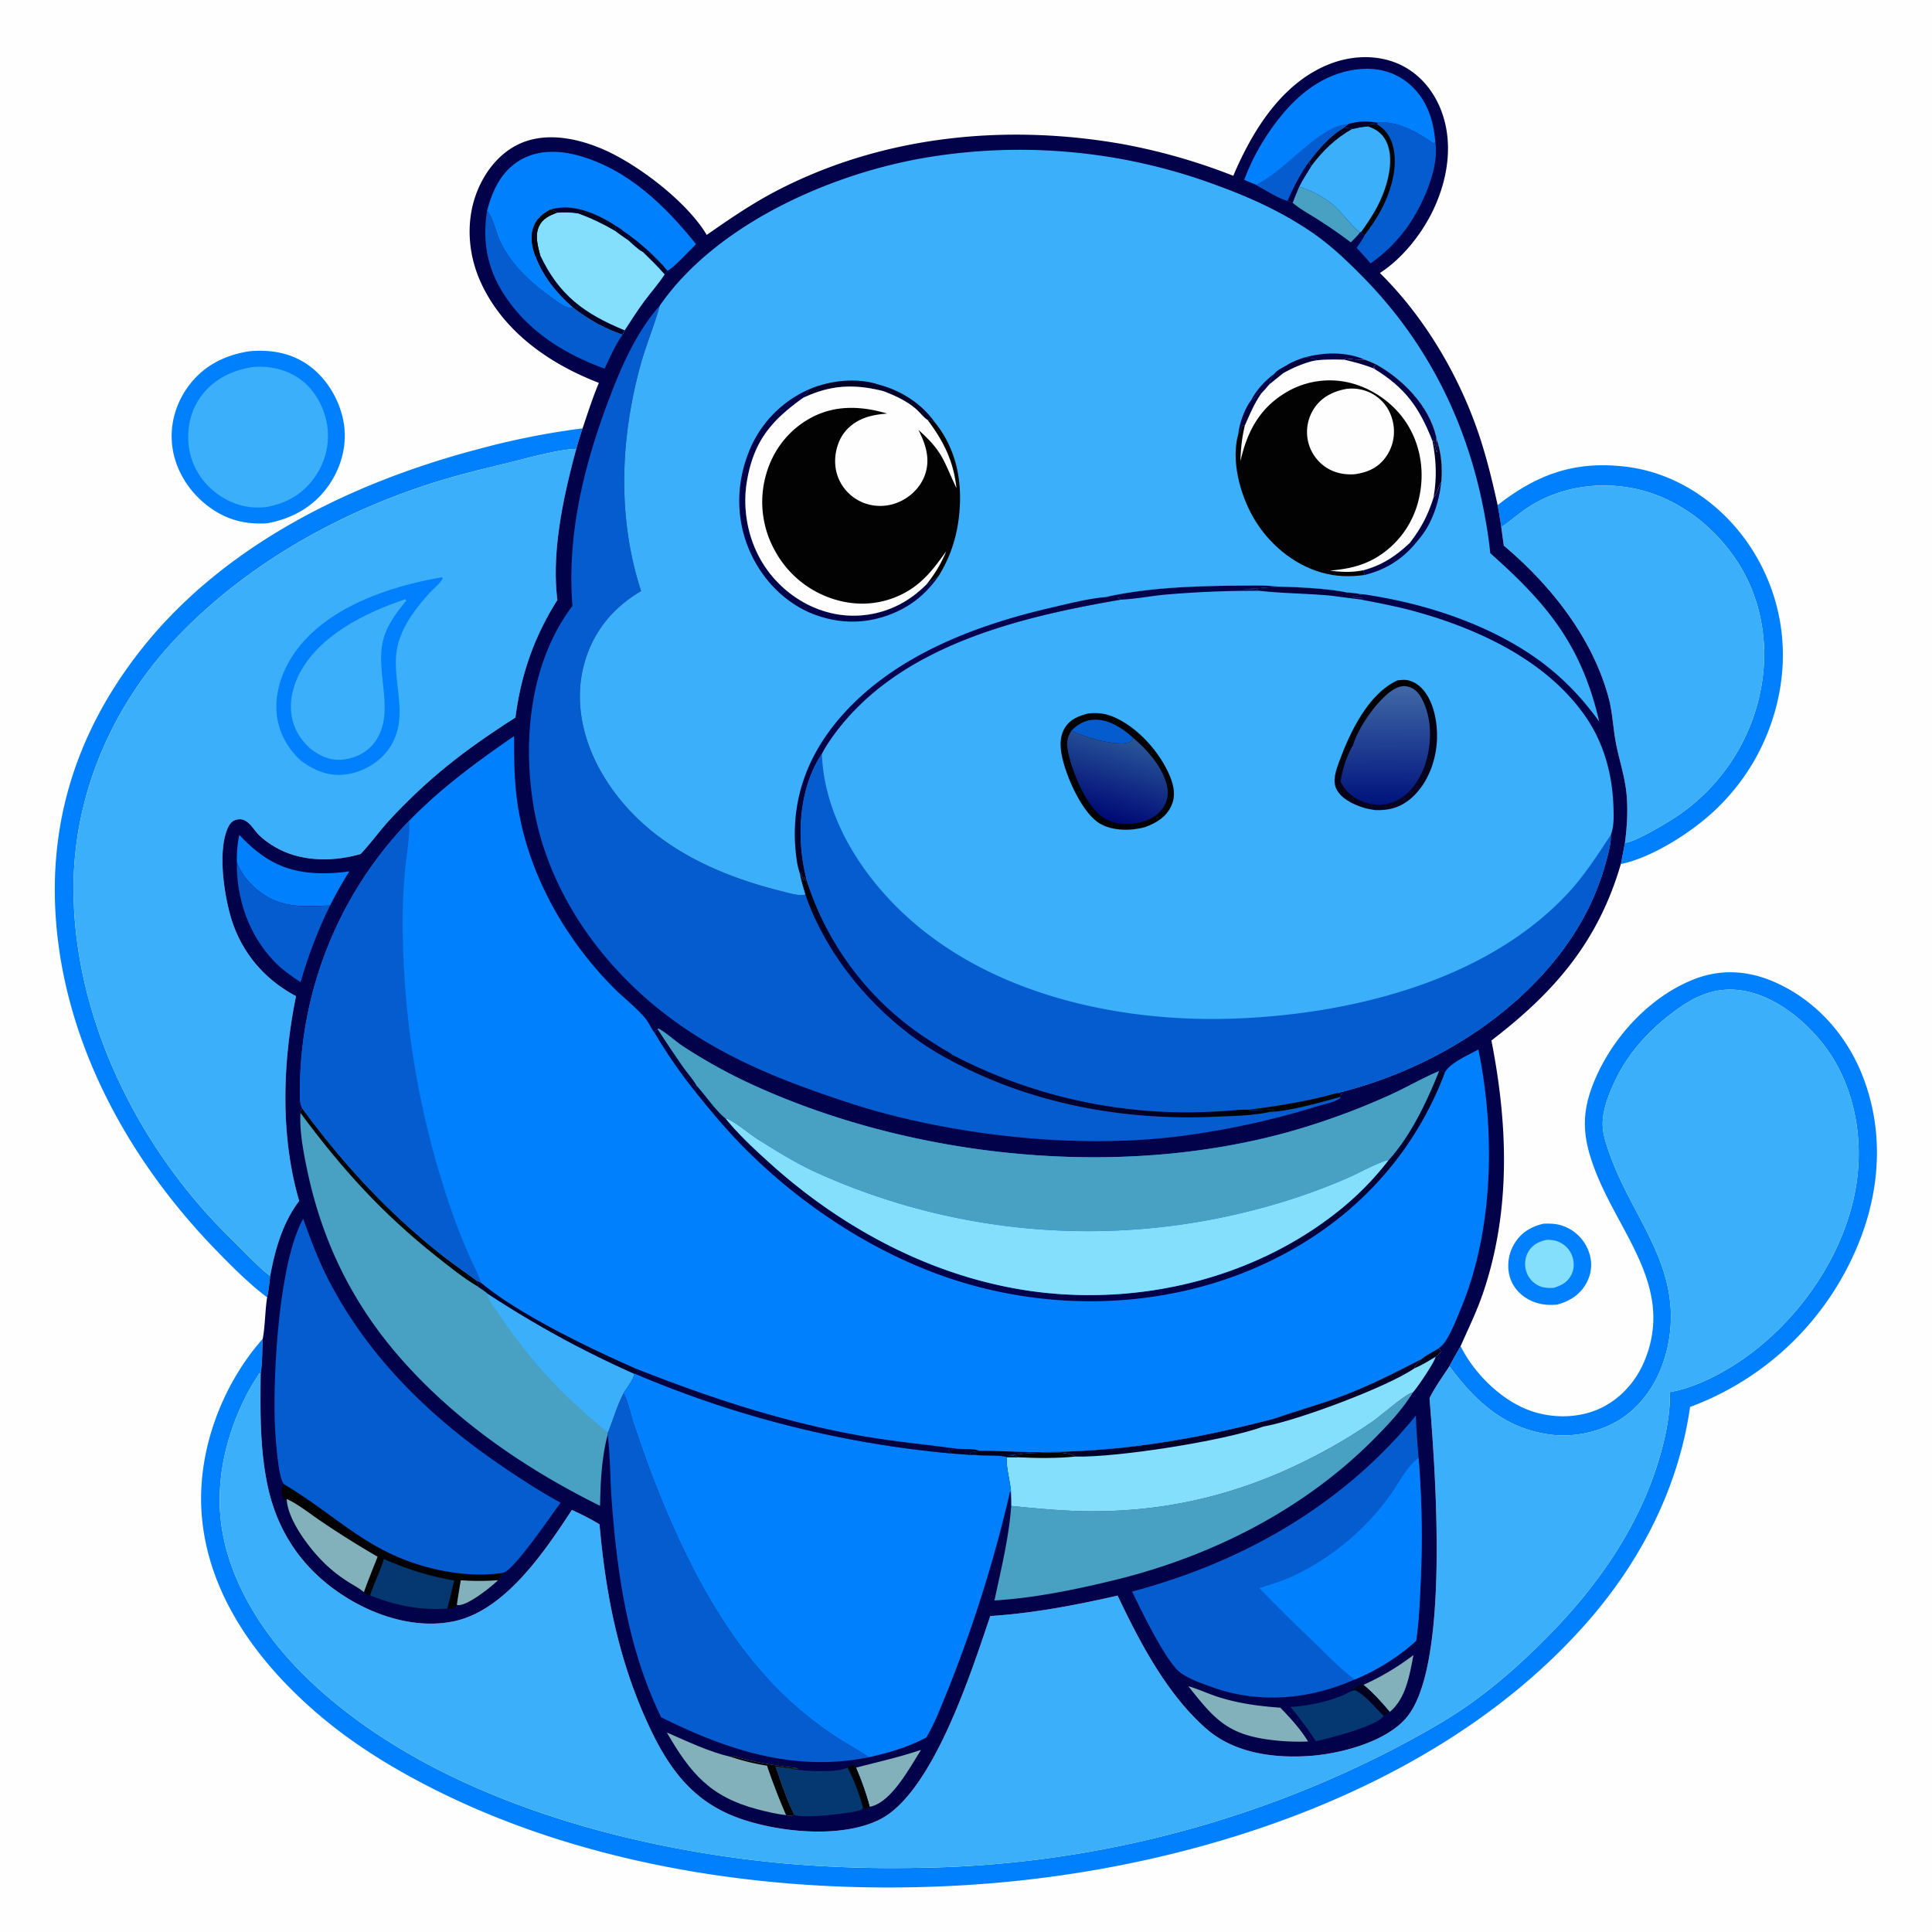
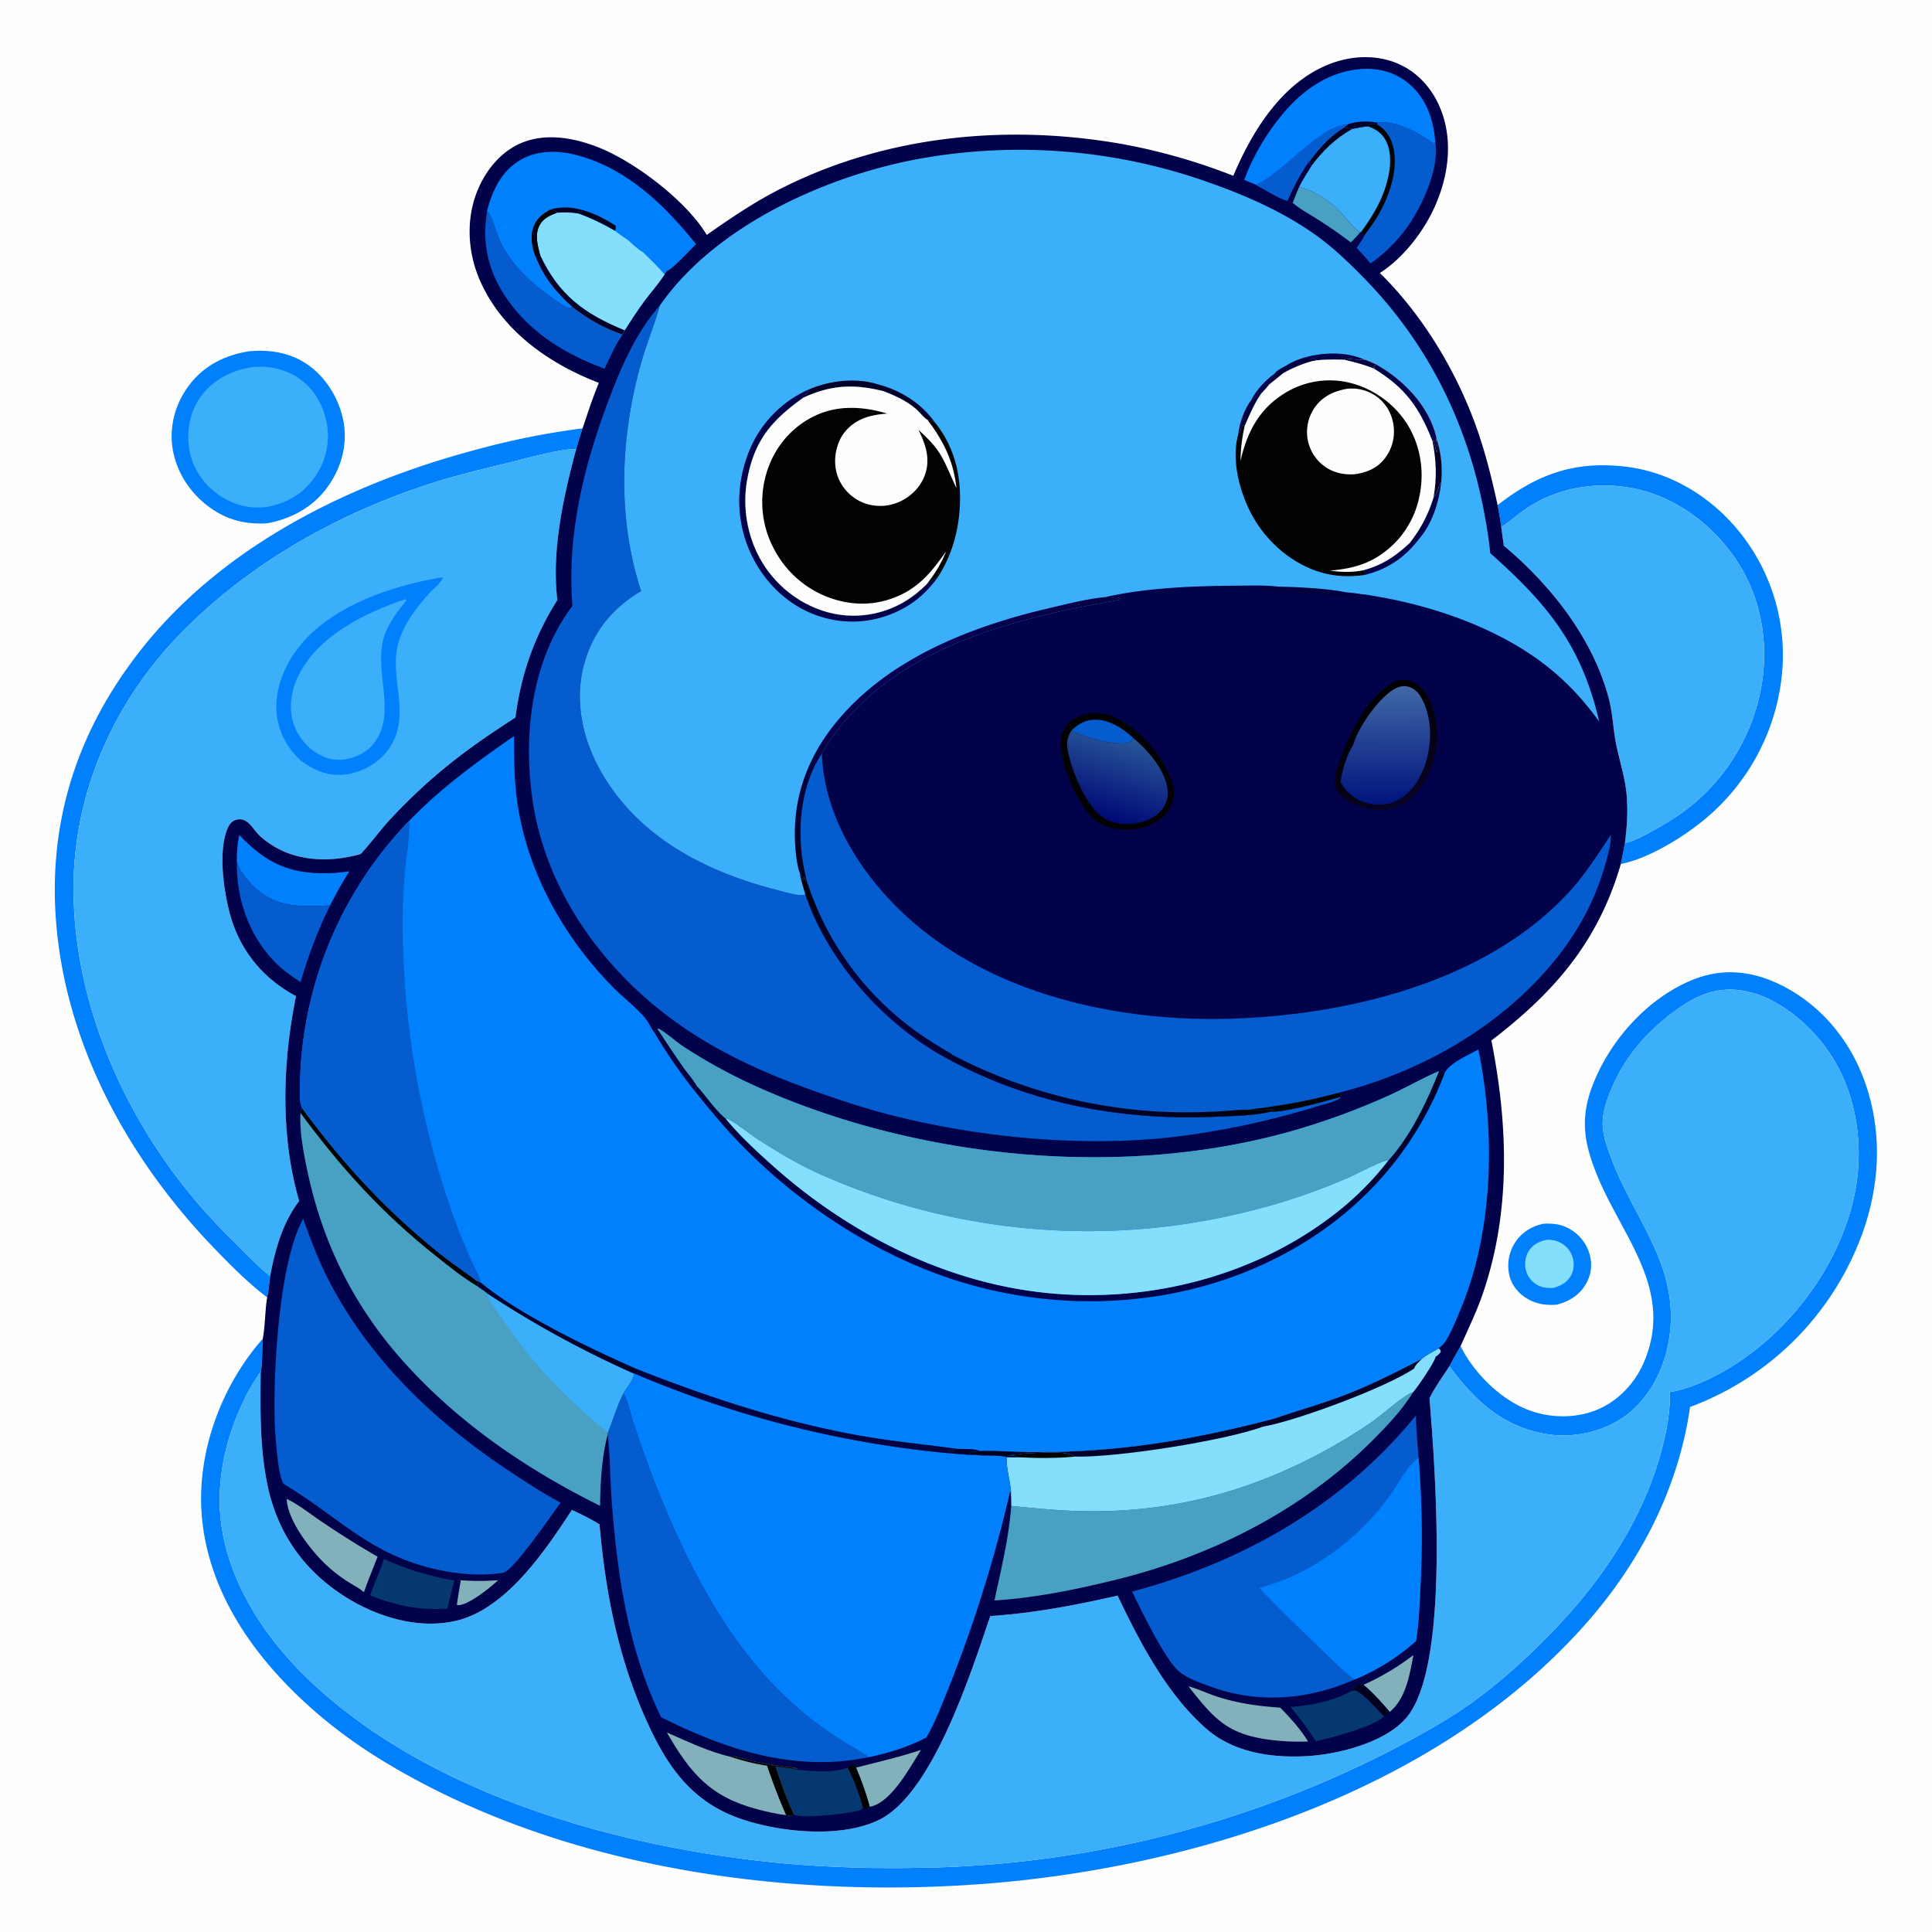
<svg xmlns="http://www.w3.org/2000/svg" version="1.1" style="display: block;" viewBox="0 0 2048 2048" width="1024" height="1024">
  <defs>
    <linearGradient id="Gradient1" gradientUnits="userSpaceOnUse" x1="1168.2" y1="865.409" x2="1193.65" y2="783.408">
      <stop class="stop0" offset="0" stop-opacity="1" stop-color="rgb(0,10,118)" />
      <stop class="stop1" offset="1" stop-opacity="1" stop-color="rgb(40,85,152)" />
    </linearGradient>
    <linearGradient id="Gradient2" gradientUnits="userSpaceOnUse" x1="1440.53" y1="745.979" x2="1497.42" y2="843.326">
      <stop class="stop0" offset="0" stop-opacity="1" stop-color="rgb(0,0,0)" />
      <stop class="stop1" offset="1" stop-opacity="1" stop-color="rgb(8,3,35)" />
    </linearGradient>
    <linearGradient id="Gradient3" gradientUnits="userSpaceOnUse" x1="1468.92" y1="852.001" x2="1467.92" y2="727.137">
      <stop class="stop0" offset="0" stop-opacity="1" stop-color="rgb(0,20,125)" />
      <stop class="stop1" offset="1" stop-opacity="1" stop-color="rgb(65,105,167)" />
    </linearGradient>
    <linearGradient id="Gradient4" gradientUnits="userSpaceOnUse" x1="939.587" y1="1015.64" x2="911.137" y2="1046.16">
      <stop class="stop0" offset="0" stop-opacity="1" stop-color="rgb(1,0,8)" />
      <stop class="stop1" offset="1" stop-opacity="1" stop-color="rgb(1,0,64)" />
    </linearGradient>
    <linearGradient id="Gradient5" gradientUnits="userSpaceOnUse" x1="1188.15" y1="1121.05" x2="1167.15" y2="1182.91">
      <stop class="stop0" offset="0" stop-opacity="1" stop-color="rgb(0,0,0)" />
      <stop class="stop1" offset="1" stop-opacity="1" stop-color="rgb(1,0,48)" />
    </linearGradient>
    <linearGradient id="Gradient6" gradientUnits="userSpaceOnUse" x1="1145.07" y1="1072.47" x2="1087.44" y2="1372.77">
      <stop class="stop0" offset="0" stop-opacity="1" stop-color="rgb(0,0,40)" />
      <stop class="stop1" offset="1" stop-opacity="1" stop-color="rgb(0,0,76)" />
    </linearGradient>
    <linearGradient id="Gradient7" gradientUnits="userSpaceOnUse" x1="1042.35" y1="827.798" x2="970.996" y2="698.002">
      <stop class="stop0" offset="0" stop-opacity="1" stop-color="rgb(4,0,31)" />
      <stop class="stop1" offset="1" stop-opacity="1" stop-color="rgb(7,0,83)" />
    </linearGradient>
  </defs>
  <path transform="translate(0,0)" fill="rgb(254,254,254)" d="M 0 0 L 2048 0 L 2048 2048 L 0 2048 L 0 0 z" />
  <path transform="translate(0,0)" fill="rgb(1,128,253)" d="M 1636.1 1297.2 C 1645.79 1296.72 1654 1297.51 1662.81 1302.14 A 44.937 44.937 0 0 1 1684.95 1329.2 C 1688.15 1339.81 1686.9 1350.66 1681.54 1360.35 C 1674.67 1372.75 1663.76 1379.42 1650.41 1382.96 C 1638.79 1383.99 1627.94 1382.34 1617.91 1376.05 C 1608.7 1370.27 1602.09 1361.56 1599.77 1350.88 A 45.169 45.169 0 0 1 1606.1 1317.07 C 1613.16 1306.16 1623.67 1299.97 1636.1 1297.2 z" />
  <path transform="translate(0,0)" fill="rgb(132,223,252)" d="M 1640.09 1314.18 C 1644.25 1314.29 1648.02 1314.65 1651.9 1316.26 C 1658.55 1319.02 1663.69 1324.05 1666.33 1330.76 C 1668.84 1337.15 1668.92 1344.61 1665.93 1350.86 C 1661.91 1359.25 1655.36 1362.51 1646.92 1365.22 C 1640.54 1365.43 1634.91 1365.26 1629.25 1361.92 A 25.122 25.122 0 0 1 1617.32 1345.56 C 1615.84 1338.82 1616.96 1331.54 1620.8 1325.76 C 1625.44 1318.77 1632.13 1315.77 1640.09 1314.18 z" />
  <path transform="translate(0,0)" fill="rgb(1,128,253)" d="M 1587.55 535.46 C 1629.66 502.505 1669.65 488.255 1723.52 494.72 C 1772.36 500.582 1815.99 528.023 1846.02 566.495 A 208.374 208.374 0 0 1 1888.05 722.499 A 229.357 229.357 0 0 1 1798.08 875.595 C 1776.75 891.841 1744.61 910.699 1718.16 915.893 A 1306.47 1306.47 0 0 0 1722.53 893.329 C 1732.58 893.119 1767.68 871.938 1777.72 865.202 A 209.809 209.809 0 0 0 1866.53 730.665 C 1875.78 682.729 1867.11 632.517 1839.43 592.034 C 1813.75 554.478 1774.31 525.493 1729.1 517.255 C 1692.3 510.551 1653.2 516.704 1621.45 536.843 C 1611.15 543.37 1602.2 551.55 1592.19 558.403 L 1591.44 558.907 C 1590.38 551.05 1588.95 543.262 1587.55 535.46 z" />
  <path transform="translate(0,0)" fill="rgb(1,128,253)" d="M 617.535 454.079 A 486.685 486.685 0 0 0 610.867 475.878 C 592.2 476.061 554.489 486.862 534.829 491.583 C 507.348 498.181 479.764 504.972 452.9 513.801 C 356.101 545.614 263.989 597.589 192.415 670.555 C 119.995 744.384 76.729 842.269 77.955 946.242 C 79.564 1082.66 148.023 1218.76 244.72 1312.99 C 252.9 1320.96 278.47 1347.8 286.444 1352.35 C 285.446 1359.88 284.888 1367.81 283.198 1375.21 C 282.379 1374.62 281.551 1374.05 280.756 1373.43 C 261.932 1358.8 244.263 1341 227.699 1323.87 C 141.83 1235.09 76.721 1121.07 61.471 997.235 C 47.383 882.827 77.522 780.707 148.394 690.094 C 235.907 578.204 372.063 511.543 506.86 476.11 A 815.594 815.594 0 0 1 617.535 454.079 z" />
  <path transform="translate(0,0)" fill="rgb(1,128,253)" d="M 264.483 372.308 C 285.733 370.447 306.424 373.564 324.526 385.45 C 344.936 398.852 359.25 422.008 363.938 445.791 C 368.628 469.59 362.557 493.827 348.997 513.758 C 333.364 536.736 310.194 549.698 283.303 554.728 C 260.359 556.031 241.444 551.592 222.55 538.056 C 201.81 523.196 186.743 500.477 182.891 475.094 C 179.316 451.535 185.856 427.998 200.005 408.947 C 215.926 387.511 238.501 376.263 264.483 372.308 z" />
  <path transform="translate(0,0)" fill="rgb(59,175,250)" d="M 266.649 389.264 C 283.522 387.213 302.24 391.172 316.388 400.686 C 332.539 411.548 342.773 429.52 346.399 448.415 A 75.395 75.395 0 0 1 333.999 505.283 C 321.293 523.758 304.339 533.31 282.7 537.428 C 263.665 539.693 246.524 535.049 230.943 523.925 C 214.896 512.468 203.651 495.347 200.543 475.784 C 197.475 456.469 201.272 436.302 212.866 420.36 C 225.814 402.556 245.319 392.779 266.649 389.264 z" />
  <path transform="translate(0,0)" fill="rgb(59,175,250)" d="M 1591.44 558.907 L 1592.19 558.403 C 1602.2 551.55 1611.15 543.37 1621.45 536.843 C 1653.2 516.704 1692.3 510.551 1729.1 517.255 C 1774.31 525.493 1813.75 554.478 1839.43 592.034 C 1867.11 632.517 1875.78 682.729 1866.53 730.665 A 209.809 209.809 0 0 1 1777.72 865.202 C 1767.68 871.938 1732.58 893.119 1722.53 893.329 C 1724.68 876.585 1725.77 860.019 1724.34 843.153 C 1722.72 823.926 1716.74 806.996 1713.09 788.386 C 1709.9 772.107 1709.54 755.768 1705.17 739.55 C 1688.06 676.077 1643.98 620.361 1594.19 578.483 C 1593.12 571.992 1592.35 565.425 1591.44 558.907 z" />
  <path transform="translate(0,0)" fill="rgb(1,128,253)" d="M 1548.28 1426.98 C 1561.67 1453.87 1587.3 1480.1 1614.87 1492.46 C 1638.56 1503.09 1667.5 1504.47 1691.77 1494.87 C 1715.14 1485.62 1733.42 1466.06 1743.04 1443.06 C 1774.89 1366.81 1719.23 1310.75 1692.65 1245.07 C 1677.6 1207.89 1674.88 1181.41 1690.77 1144.2 C 1710.11 1098.89 1748.87 1056.69 1795.22 1038.26 C 1823.85 1026.88 1852.94 1028.68 1880.88 1040.91 C 1925 1060.23 1958.01 1097.5 1975.1 1142.24 C 1998.42 1203.26 1992.47 1269.04 1965.89 1328 A 307.881 307.881 0 0 1 1791.55 1491.43 C 1779.37 1576.45 1739.93 1653.63 1683.81 1718.09 C 1527.56 1897.55 1264.56 1981.83 1033.29 1997.67 C 838.433 2011.02 626.127 1982.97 451.421 1892.22 C 409.122 1870.25 369.482 1845.3 333.479 1813.87 C 271.057 1759.38 219.122 1687.88 213.606 1602.57 C 209.384 1537.27 235.315 1468.09 278.507 1419.21 C 277.831 1431.14 278.241 1444.39 276.315 1456.12 C 275.624 1455.69 276.137 1455.92 274.623 1456.08 C 270.828 1462.62 266.519 1468.83 262.986 1475.52 C 244.244 1511.05 232.712 1550.74 232.885 1591.07 C 233.188 1662.06 273.867 1728.22 323.202 1776.59 C 451.095 1901.98 657.25 1959.25 831.749 1975.35 A 1331.57 1331.57 0 0 0 969.963 1980.01 A 1127.69 1127.69 0 0 0 1475.1 1855.14 C 1503.57 1840.18 1532.33 1824.61 1558.58 1805.97 C 1589.08 1784.32 1617.46 1758.6 1643.54 1731.84 C 1695.97 1678.04 1739.05 1615.43 1759.85 1542.62 C 1766.15 1520.55 1770.48 1498.76 1770.17 1475.71 C 1799.58 1470.41 1830.54 1453.48 1854.38 1435.86 C 1911.87 1393.34 1957.7 1324.7 1968.09 1253.49 C 1975.31 1203.98 1965.03 1150.01 1934.67 1109.47 C 1913.84 1081.65 1880.39 1054.58 1844.98 1049.8 C 1815.89 1045.88 1793.76 1057.53 1771.27 1074.83 C 1746.92 1093.57 1726.34 1116.31 1712.84 1144.09 C 1705.99 1158.19 1698.58 1176.29 1698.88 1192.25 C 1699.09 1203.52 1703.41 1215.19 1707.21 1225.64 C 1730.94 1291.02 1779.93 1340.34 1769.88 1415.52 C 1765.49 1448.31 1750.52 1480.07 1723.69 1500.3 C 1701.05 1517.37 1669.04 1524.67 1641.14 1520.44 C 1593.75 1513.25 1564.08 1485.45 1536.39 1448.33 C 1540.16 1441.11 1544.27 1434.07 1548.28 1426.98 z" />
  <path transform="translate(0,0)" fill="rgb(59,175,250)" d="M 286.444 1352.35 C 278.47 1347.8 252.9 1320.96 244.72 1312.99 C 148.023 1218.76 79.564 1082.66 77.955 946.242 C 76.729 842.269 119.995 744.384 192.415 670.555 C 263.989 597.589 356.101 545.614 452.9 513.801 C 479.764 504.972 507.348 498.181 534.829 491.583 C 554.489 486.862 592.2 476.061 610.867 475.878 C 597.515 525.246 584.316 584.569 590.862 636.016 C 566.299 674.723 552.223 715.225 546.381 760.608 C 494.965 793.635 457.557 821.844 415.253 866.764 C 403.669 879.065 393.861 892.922 382.351 905.254 C 353.757 913.541 320.495 913.686 293.806 899.099 C 287.1 895.433 280.35 890.725 274.817 885.435 C 267.597 878.533 262.462 865.633 250.193 869.027 C 246.466 870.058 244 872.76 242.292 876.081 C 229.586 900.784 238.003 953.665 246.861 978.949 C 258.781 1012.98 282.159 1039.12 313.796 1055.93 C 299.549 1126.07 296.887 1203.71 317.139 1273.07 C 299.556 1296.36 291.765 1324.05 286.444 1352.35 z" />
  <path transform="translate(0,0)" fill="rgb(1,128,253)" d="M 466.379 612.296 C 468.654 611.945 467.66 611.674 469.402 612.944 C 466.627 618.483 460.28 623.327 456.022 627.881 C 442.22 642.639 427.752 661.736 422.27 681.507 C 411.816 719.206 437.102 757.836 412.193 793.808 C 402.455 807.87 385.762 817.729 368.962 820.562 C 349.503 823.844 334.095 817.4 318.761 806.22 C 306.012 794.408 297.16 779.456 294.075 762.239 C 289.708 737.865 298.244 712.111 312.118 692.193 C 345.44 644.356 411.119 622.011 466.379 612.296 z" />
  <path transform="translate(0,0)" fill="rgb(59,175,250)" d="M 429.804 635.141 C 430.422 635.758 430.03 635.281 430.461 636.872 C 421.771 647.51 413.026 658.984 408.17 671.959 C 394.341 708.901 421.363 753.508 397.317 786.673 C 389.917 796.879 378.135 803.055 365.794 804.905 C 351.447 807.055 340.371 802.235 329.191 793.808 C 321.089 786.356 314.827 778.082 311.282 767.531 C 305.472 750.237 308.812 731.041 316.908 715.044 C 337.953 673.462 387.423 649.323 429.804 635.141 z" />
  <path transform="translate(0,0)" fill="rgb(59,175,250)" d="M 1536.39 1448.33 C 1564.08 1485.45 1593.75 1513.25 1641.14 1520.44 C 1669.04 1524.67 1701.05 1517.37 1723.69 1500.3 C 1750.52 1480.07 1765.49 1448.31 1769.88 1415.52 C 1779.93 1340.34 1730.94 1291.02 1707.21 1225.64 C 1703.41 1215.19 1699.09 1203.52 1698.88 1192.25 C 1698.58 1176.29 1705.99 1158.19 1712.84 1144.09 C 1726.34 1116.31 1746.92 1093.57 1771.27 1074.83 C 1793.76 1057.53 1815.89 1045.88 1844.98 1049.8 C 1880.39 1054.58 1913.84 1081.65 1934.67 1109.47 C 1965.03 1150.01 1975.31 1203.98 1968.09 1253.49 C 1957.7 1324.7 1911.87 1393.34 1854.38 1435.86 C 1830.54 1453.48 1799.58 1470.41 1770.17 1475.71 C 1770.48 1498.76 1766.15 1520.55 1759.85 1542.62 C 1739.05 1615.43 1695.97 1678.04 1643.54 1731.84 C 1617.46 1758.6 1589.08 1784.32 1558.58 1805.97 C 1532.33 1824.61 1503.57 1840.18 1475.1 1855.14 A 1127.69 1127.69 0 0 1 969.963 1980.01 A 1331.57 1331.57 0 0 1 831.749 1975.35 C 657.25 1959.25 451.095 1901.98 323.202 1776.59 C 273.867 1728.22 233.188 1662.06 232.885 1591.07 C 232.712 1550.74 244.244 1511.05 262.986 1475.52 C 266.519 1468.83 270.828 1462.62 274.623 1456.08 C 276.137 1455.92 275.624 1455.69 276.315 1456.12 C 275.874 1495.08 275.449 1533.85 283.131 1572.26 C 293.152 1622.37 319.606 1662.01 362.28 1690.26 C 396.306 1712.79 440.661 1727.26 481.547 1718.54 C 535.64 1707 577.478 1644.46 606.208 1600.63 C 616.173 1605.12 626.167 1610.18 635.511 1615.84 C 642.158 1691.67 656.471 1763.39 689.327 1832.59 C 710.566 1877.32 736.344 1910.92 784.56 1927.79 C 826.055 1942.3 891.125 1949.03 931.898 1929.09 C 988.969 1901.17 1030.02 1770.93 1049.74 1713.06 C 1095.13 1710.14 1140.45 1701.53 1184.72 1691.42 C 1208.22 1740.89 1236.95 1795.95 1278.77 1832.55 C 1308.38 1858.46 1350.13 1863.99 1388.14 1861.37 C 1420.48 1859.15 1468.57 1846.74 1490.58 1821.13 C 1537.83 1766.17 1521.1 1554.65 1515.36 1482.15 C 1521.08 1470.43 1529.28 1459.3 1536.39 1448.33 z" />
  <path transform="translate(0,0)" fill="rgb(1,2,73)" d="M 1307.33 186.345 C 1327.59 138.689 1358.61 88.129 1408.81 68.131 C 1432.14 58.836 1459.29 57.472 1482.55 67.771 C 1504.11 77.31 1519.64 95.742 1527.89 117.586 C 1540.68 151.436 1534.86 189.079 1519.94 221.196 C 1507.92 247.055 1486.91 273.873 1462.74 289.389 C 1507.76 333.693 1543.36 392.559 1564.67 451.907 C 1574.45 479.128 1581.38 507.239 1587.55 535.46 C 1588.95 543.262 1590.38 551.05 1591.44 558.907 C 1592.35 565.425 1593.12 571.992 1594.19 578.483 C 1643.98 620.361 1688.06 676.077 1705.17 739.55 C 1709.54 755.768 1709.9 772.107 1713.09 788.386 C 1716.74 806.996 1722.72 823.926 1724.34 843.153 C 1725.77 860.019 1724.68 876.585 1722.53 893.329 A 1306.47 1306.47 0 0 1 1718.16 915.893 C 1694.17 998.299 1647.63 1051.96 1580.95 1102.95 C 1598.53 1192.24 1601.74 1283.55 1572.02 1370.85 C 1565.44 1390.17 1556.53 1408.36 1548.28 1426.98 C 1544.27 1434.07 1540.16 1441.11 1536.39 1448.33 C 1529.28 1459.3 1521.08 1470.43 1515.36 1482.15 C 1521.1 1554.65 1537.83 1766.17 1490.58 1821.13 C 1468.57 1846.74 1420.48 1859.15 1388.14 1861.37 C 1350.13 1863.99 1308.38 1858.46 1278.77 1832.55 C 1236.95 1795.95 1208.22 1740.89 1184.72 1691.42 C 1140.45 1701.53 1095.13 1710.14 1049.74 1713.06 C 1030.02 1770.93 988.969 1901.17 931.898 1929.09 C 891.125 1949.03 826.055 1942.3 784.56 1927.79 C 736.344 1910.92 710.566 1877.32 689.327 1832.59 C 656.471 1763.39 642.158 1691.67 635.511 1615.84 C 626.167 1610.18 616.173 1605.12 606.208 1600.63 C 577.478 1644.46 535.64 1707 481.547 1718.54 C 440.661 1727.26 396.306 1712.79 362.28 1690.26 C 319.606 1662.01 293.152 1622.37 283.131 1572.26 C 275.449 1533.85 275.874 1495.08 276.315 1456.12 C 278.241 1444.39 277.831 1431.14 278.507 1419.21 C 281.202 1404.89 280.875 1389.71 283.198 1375.21 C 284.888 1367.81 285.446 1359.88 286.444 1352.35 C 291.765 1324.05 299.556 1296.36 317.139 1273.07 C 296.887 1203.71 299.549 1126.07 313.796 1055.93 C 282.159 1039.12 258.781 1012.98 246.861 978.949 C 238.003 953.665 229.586 900.784 242.292 876.081 C 244 872.76 246.466 870.058 250.193 869.027 C 262.462 865.633 267.597 878.533 274.817 885.435 C 280.35 890.725 287.1 895.433 293.806 899.099 C 320.495 913.686 353.757 913.541 382.351 905.254 C 393.861 892.922 403.669 879.065 415.253 866.764 C 457.557 821.844 494.965 793.635 546.381 760.608 C 552.223 715.225 566.299 674.723 590.862 636.016 C 584.316 584.569 597.515 525.246 610.867 475.878 A 486.685 486.685 0 0 1 617.535 454.079 C 623.032 437.954 628.23 421.561 634.839 405.854 C 582.094 385.586 532.326 350.822 508.869 297.554 C 495.832 267.948 493.713 233.163 505.814 202.843 C 514.518 181.034 530.409 161.065 552.396 151.686 C 579.305 140.208 610.68 146.414 636.742 157.186 C 674.377 172.742 727.838 213.276 749.178 249.014 C 772.705 232.556 796.61 216.197 822.084 202.859 C 934.921 143.78 1065.84 130.777 1190.28 152.794 A 633.045 633.045 0 0 1 1307.33 186.345 z" />
  <path transform="translate(0,0)" fill="rgb(130,177,188)" d="M 1445.28 1786.02 C 1464.7 1777.26 1481.28 1767.31 1498.31 1754.43 C 1494.35 1775.19 1490.44 1800.47 1473.15 1814.78 C 1464.44 1804.46 1455.67 1794.73 1445.28 1786.02 z" />
  <path transform="translate(0,0)" fill="rgb(72,161,195)" d="M 1370.26 214.899 C 1372.37 209.117 1374.69 203.48 1377.14 197.835 C 1391.48 202.355 1404.75 209.515 1415.99 219.577 C 1421.9 224.864 1436.65 244.268 1441.83 246.151 C 1438.89 250.053 1435.34 253.451 1431.93 256.943 A 506.769 506.769 0 0 0 1395.94 232.044 C 1387.52 226.652 1377.76 221.465 1370.26 214.899 z" />
  <path transform="translate(0,0)" fill="rgb(130,177,188)" d="M 907.357 1873.75 C 930.646 1867.77 953.389 1862.61 976.292 1854.98 C 964.874 1872.96 945.62 1909.52 923.541 1914.93 C 922.966 1915.07 922.366 1915.07 921.778 1915.13 C 918.067 1900.81 913.099 1887.35 907.357 1873.75 z" />
  <path transform="translate(0,0)" fill="rgb(130,177,188)" d="M 1259.7 1787.45 C 1270.11 1790.43 1280.15 1795.2 1290.5 1798.57 C 1312.48 1805.72 1334.23 1808.56 1357.15 1810.21 C 1368.26 1821.56 1378.2 1832.52 1386.61 1846.05 A 240.936 240.936 0 0 1 1349.12 1844.63 C 1302.01 1839.07 1288.04 1823.5 1259.7 1787.45 z" />
  <path transform="translate(0,0)" fill="rgb(5,55,113)" d="M 1431.69 1792.91 L 1431.65 1792.04 C 1434.97 1789.99 1438.2 1786.31 1441.87 1785.15 C 1443.37 1784.67 1443.97 1785.39 1445.28 1786.02 C 1455.67 1794.73 1464.44 1804.46 1473.15 1814.78 C 1471.06 1816.68 1469.47 1818.13 1466.74 1819.1 C 1458.81 1830 1409.63 1842.45 1394.92 1845.81 A 401.827 401.827 0 0 0 1367.98 1809.42 C 1387.54 1808.37 1414.68 1802.74 1431.69 1792.91 z" />
  <path transform="translate(0,0)" fill="rgb(1,1,31)" d="M 1431.69 1792.91 L 1431.65 1792.04 C 1434.97 1789.99 1438.2 1786.31 1441.87 1785.15 C 1443.37 1784.67 1443.97 1785.39 1445.28 1786.02 C 1455.67 1794.73 1464.44 1804.46 1473.15 1814.78 C 1471.06 1816.68 1469.47 1818.13 1466.74 1819.1 C 1458.39 1810.75 1449.07 1799.16 1439.03 1792.95 C 1435.89 1791.01 1434.93 1791.94 1431.69 1792.91 z" />
  <path transform="translate(0,0)" fill="rgb(5,55,113)" d="M 898.481 1873.72 C 900.389 1871.48 901.31 1871.52 904.075 1870.74 L 906.371 1871.42 L 907.357 1873.75 C 913.099 1887.35 918.067 1900.81 921.778 1915.13 C 919.463 1916.92 919.151 1917.53 916.281 1917.59 L 914.765 1916.11 C 913.081 1918.97 912.394 1918.74 909.161 1919.61 C 898.268 1922.57 852.765 1927.77 842.541 1924.08 L 841.698 1923.14 C 833.64 1906.97 828.092 1889.61 822.143 1872.59 C 827.894 1873.57 833.717 1874.28 839.495 1875.1 C 852.768 1877.55 886.301 1879.77 898.481 1873.72 z" />
  <path transform="translate(0,0)" fill="rgb(2,2,3)" d="M 898.481 1873.72 C 900.389 1871.48 901.31 1871.52 904.075 1870.74 L 906.371 1871.42 L 907.357 1873.75 C 913.099 1887.35 918.067 1900.81 921.778 1915.13 C 919.463 1916.92 919.151 1917.53 916.281 1917.59 L 914.765 1916.11 A 214.378 214.378 0 0 0 898.481 1873.72 z" />
  <path transform="translate(0,0)" fill="rgb(1,128,253)" d="M 253.694 885.078 C 278.508 911.232 301.571 924.649 338.342 925.657 C 348.96 925.948 359.831 925.182 370.342 923.654 A 419.329 419.329 0 0 0 349.883 959.871 C 327.347 960.478 306.436 962.822 285.564 951.894 C 271.181 944.364 256.021 929.117 251.073 913.395 C 250.968 903.819 251.642 894.452 253.694 885.078 z" />
  <path transform="translate(0,0)" fill="rgb(130,177,188)" d="M 706.902 1836.53 C 729.39 1846.25 751.109 1856.9 775.139 1862.5 L 776.398 1861.1 C 798.943 1868.39 823.105 1871.77 846.588 1874.54 C 844.225 1874.75 841.865 1874.99 839.495 1875.1 C 833.717 1874.28 827.894 1873.57 822.143 1872.59 C 828.092 1889.61 833.64 1906.97 841.698 1923.14 C 839.813 1924.79 839.185 1924.99 836.502 1924.76 C 835.567 1924.68 834.23 1924.31 833.291 1924.07 C 823.116 1923.02 812.33 1920.44 802.472 1917.82 C 752.746 1904.62 731.787 1879.64 706.902 1836.53 z" />
  <path transform="translate(0,0)" fill="rgb(2,2,3)" d="M 775.139 1862.5 L 776.398 1861.1 C 798.943 1868.39 823.105 1871.77 846.588 1874.54 C 844.225 1874.75 841.865 1874.99 839.495 1875.1 C 833.717 1874.28 827.894 1873.57 822.143 1872.59 C 828.092 1889.61 833.64 1906.97 841.698 1923.14 C 839.813 1924.79 839.185 1924.99 836.502 1924.76 C 835.567 1924.68 834.23 1924.31 833.291 1924.07 A 650.682 650.682 0 0 1 813.084 1871.67 C 800.38 1869.82 787.333 1866.49 775.139 1862.5 z" />
  <path transform="translate(0,0)" fill="rgb(4,92,206)" d="M 251.073 913.395 C 256.021 929.117 271.181 944.364 285.564 951.894 C 306.436 962.822 327.347 960.478 349.883 959.871 C 336.77 986.308 326.874 1012.87 318.582 1041.17 C 308.398 1034.53 298.703 1027.56 290.273 1018.72 C 263.455 990.611 250.364 951.912 251.073 913.395 z" />
  <path transform="translate(0,0)" fill="rgb(4,92,206)" d="M 1459.77 130.05 C 1479.42 127.026 1503.46 140.432 1518.69 151.473 L 1520.73 151.565 L 1521.45 150.216 C 1526.12 178.258 1507.58 218.478 1491.78 240.684 A 162.797 162.797 0 0 1 1452.84 279.227 A 354.352 354.352 0 0 0 1438.13 262.81 C 1440.79 258.58 1444.64 253.684 1446.58 249.155 C 1444.34 248.323 1444.2 247.775 1442.7 246.022 C 1453.09 231.706 1461.92 217.851 1467.77 200.995 C 1473.16 185.475 1476.99 164.607 1469.12 149.302 C 1464.97 141.222 1458.44 136.746 1449.99 134.001 L 1451.54 132.003 C 1454.83 130.779 1456.81 131.605 1460.22 132.21 L 1459.77 130.05 z" />
  <path transform="translate(0,0)" fill="rgb(2,2,3)" d="M 1449.99 134.001 L 1451.54 132.003 C 1454.83 130.779 1456.81 131.605 1460.22 132.21 C 1468 136.454 1473.64 144.564 1476.11 152.977 C 1483.1 176.791 1473.92 205.34 1462.12 226.078 C 1457.53 234.158 1452.12 241.708 1446.58 249.155 C 1444.34 248.323 1444.2 247.775 1442.7 246.022 C 1453.09 231.706 1461.92 217.851 1467.77 200.995 C 1473.16 185.475 1476.99 164.607 1469.12 149.302 C 1464.97 141.222 1458.44 136.746 1449.99 134.001 z" />
  <path transform="translate(0,0)" fill="rgb(4,92,206)" d="M 516.345 223.143 C 516.683 223.612 517.03 224.076 517.36 224.552 C 523.463 233.369 526.066 248.026 531.265 258.16 C 543.892 282.775 563.609 300.448 585.893 316.238 C 590.819 319.729 597.798 325.269 603.755 326.493 C 605.127 326.775 605.694 326.211 606.896 325.655 C 623.613 338.556 640.012 347.949 660.034 354.763 C 652.171 365.467 646.643 378.936 640.79 390.84 C 600.415 375.788 564.826 354.719 539.094 319.224 C 517.649 289.645 510.566 258.962 516.345 223.143 z" />
  <path transform="translate(0,0)" fill="rgb(59,175,250)" d="M 1433.35 136.703 C 1439.15 135.503 1444.05 134.326 1449.99 134.001 C 1458.44 136.746 1464.97 141.222 1469.12 149.302 C 1476.99 164.607 1473.16 185.475 1467.77 200.995 C 1461.92 217.851 1453.09 231.706 1442.7 246.022 L 1441.83 246.151 C 1436.65 244.268 1421.9 224.864 1415.99 219.577 C 1404.75 209.515 1391.48 202.355 1377.14 197.835 C 1380.93 190.286 1385.68 183.115 1390.07 175.9 L 1387.8 174.301 L 1388.38 170.36 C 1397.99 157.461 1410.68 143.165 1424.79 135.134 C 1427.72 135.471 1430.55 135.706 1433.35 136.703 z" />
  <path transform="translate(0,0)" fill="rgb(1,1,31)" d="M 1424.79 135.134 C 1427.72 135.471 1430.55 135.706 1433.35 136.703 C 1415.36 146.914 1402.55 159.436 1390.07 175.9 L 1387.8 174.301 L 1388.38 170.36 C 1397.99 157.461 1410.68 143.165 1424.79 135.134 z" />
-   <path transform="translate(0,0)" fill="rgb(2,2,3)" d="M 303.927 1588.94 L 302.809 1590.48 L 301.108 1589.68 C 299.516 1586.72 298.664 1583.95 298.686 1580.54 C 298.707 1577.28 298.784 1575.56 301.014 1573.25 C 360.203 1608.62 391.797 1648.41 464.733 1664.12 C 486.544 1668.82 509.133 1670.55 531.309 1667.59 C 530.845 1671.1 530.557 1672.51 527.937 1675.07 C 521.259 1681.86 495.567 1702.32 485.591 1701.49 C 485.181 1701.46 484.68 1701.3 484.259 1701.17 C 483.558 1702.68 483.657 1703.44 481.985 1704.09 C 479.476 1705.07 476.873 1705.01 474.222 1705.1 C 445.359 1707.2 419.041 1702.05 392.317 1691.11 C 389.586 1690.88 387.732 1689.61 385.751 1687.84 C 381.024 1683.62 374.418 1680.28 369.025 1676.84 C 360.704 1671.54 353.138 1665.73 345.915 1658.99 C 329.807 1643.96 304.715 1611.92 303.927 1588.94 z" />
  <path transform="translate(0,0)" fill="rgb(130,177,188)" d="M 527.937 1675.07 C 521.259 1681.86 495.567 1702.32 485.591 1701.49 C 485.181 1701.46 484.68 1701.3 484.259 1701.17 A 1072.15 1072.15 0 0 1 488.475 1675.12 A 261.692 261.692 0 0 0 527.937 1675.07 z" />
  <path transform="translate(0,0)" fill="rgb(5,55,113)" d="M 406.97 1652.64 C 431.505 1663.5 454.981 1670.84 481.442 1675.41 A 1506.86 1506.86 0 0 1 474.222 1705.1 C 445.359 1707.2 419.041 1702.05 392.317 1691.11 C 396.694 1678.15 402.977 1665.6 406.97 1652.64 z" />
  <path transform="translate(0,0)" fill="rgb(130,177,188)" d="M 303.927 1588.94 C 316.58 1594.8 328.983 1604.98 340.635 1612.77 A 980.036 980.036 0 0 0 400.28 1650.18 C 395.365 1662.69 390.201 1675.16 385.751 1687.84 C 381.024 1683.62 374.418 1680.28 369.025 1676.84 C 360.704 1671.54 353.138 1665.73 345.915 1658.99 C 329.807 1643.96 304.715 1611.92 303.927 1588.94 z" />
  <path transform="translate(0,0)" fill="rgb(1,128,253)" d="M 1318.9 190.666 C 1328.15 165.532 1342.82 140.817 1360.01 120.398 C 1381.33 95.069 1408.51 75.936 1442.32 73.182 C 1461.35 71.631 1479.56 76.696 1494.14 89.264 C 1512.35 104.959 1519.59 126.896 1521.45 150.216 L 1520.73 151.565 L 1518.69 151.473 C 1503.46 140.432 1479.42 127.026 1459.77 130.05 L 1460.22 132.21 C 1456.81 131.605 1454.83 130.779 1451.54 132.003 L 1449.99 134.001 C 1444.05 134.326 1439.15 135.503 1433.35 136.703 C 1430.55 135.706 1427.72 135.471 1424.79 135.134 C 1410.68 143.165 1397.99 157.461 1388.38 170.36 L 1387.8 174.301 L 1390.07 175.9 C 1385.68 183.115 1380.93 190.286 1377.14 197.835 C 1374.69 203.48 1372.37 209.117 1370.26 214.899 C 1368.43 214.529 1366.6 213.468 1364.9 212.698 C 1356.8 211.214 1339.41 200.157 1331.22 195.795 L 1318.9 190.666 z" />
  <path transform="translate(0,0)" fill="rgb(2,0,40)" d="M 1429.16 131.519 C 1440.16 128.351 1448.6 128.031 1459.77 130.05 L 1460.22 132.21 C 1456.81 131.605 1454.83 130.779 1451.54 132.003 L 1449.99 134.001 C 1444.05 134.326 1439.15 135.503 1433.35 136.703 C 1430.55 135.706 1427.72 135.471 1424.79 135.134 L 1429.16 131.519 z" />
  <path transform="translate(0,0)" fill="rgb(4,92,206)" d="M 1331.22 195.795 C 1362.47 181.593 1398.33 132.595 1429.16 131.519 L 1424.79 135.134 C 1410.68 143.165 1397.99 157.461 1388.38 170.36 L 1387.8 174.301 L 1390.07 175.9 C 1385.68 183.115 1380.93 190.286 1377.14 197.835 C 1374.69 203.48 1372.37 209.117 1370.26 214.899 C 1368.43 214.529 1366.6 213.468 1364.9 212.698 C 1356.8 211.214 1339.41 200.157 1331.22 195.795 z" />
  <path transform="translate(0,0)" fill="rgb(2,0,63)" d="M 1388.38 170.36 L 1387.8 174.301 L 1390.07 175.9 C 1385.68 183.115 1380.93 190.286 1377.14 197.835 C 1374.69 203.48 1372.37 209.117 1370.26 214.899 C 1368.43 214.529 1366.6 213.468 1364.9 212.698 C 1371.52 197.747 1378.74 183.613 1388.38 170.36 z" />
  <path transform="translate(0,0)" fill="rgb(72,161,195)" d="M 1071.93 1596.35 C 1097.93 1598.93 1124.04 1601.53 1150.19 1601.93 C 1248.4 1603.42 1335.51 1578.3 1420.08 1529.08 A 528.535 528.535 0 0 0 1456.22 1505.94 C 1464.67 1499.92 1488.24 1479.26 1496.05 1476.58 C 1496.6 1476.39 1497.16 1476.23 1497.71 1476.06 C 1486.69 1494.26 1470.74 1511.01 1455.78 1526.05 C 1381.51 1600.7 1283.81 1649.88 1182.03 1674.81 C 1140.73 1684.92 1096.64 1693.99 1054.18 1696.56 C 1061.28 1662.91 1069.39 1630.83 1071.93 1596.35 z" />
  <path transform="translate(0,0)" fill="rgb(132,223,252)" d="M 1524.99 1429.32 C 1526.8 1430.86 1526.95 1430.74 1527.24 1433.06 C 1525.67 1435.45 1524.06 1436.68 1521.77 1438.28 C 1521.01 1443.58 1502.5 1470.87 1497.71 1476.06 C 1497.16 1476.23 1496.6 1476.39 1496.05 1476.58 C 1488.24 1479.26 1464.67 1499.92 1456.22 1505.94 A 528.535 528.535 0 0 1 1420.08 1529.08 C 1335.51 1578.3 1248.4 1603.42 1150.19 1601.93 C 1124.04 1601.53 1097.93 1598.93 1071.93 1596.35 C 1072.01 1591.38 1071.78 1586.38 1071.66 1581.4 C 1071.59 1573.69 1065.13 1549.6 1067.7 1544.57 L 1079.25 1544.77 C 1075.43 1542.73 1071.09 1542.85 1066.85 1542.54 C 1075.37 1542.56 1083.41 1540.69 1091.88 1540.33 L 1091.65 1539.29 C 1183.86 1539.83 1261.44 1527.06 1350.32 1503.87 C 1374.51 1495.44 1399.09 1488.7 1423.13 1479.62 C 1452.14 1468.66 1479.78 1454.57 1507.29 1440.36 C 1512.18 1436.15 1519.42 1432.75 1524.99 1429.32 z" />
-   <path transform="translate(0,0)" fill="rgb(1,1,31)" d="M 1524.99 1429.32 C 1526.8 1430.86 1526.95 1430.74 1527.24 1433.06 C 1525.67 1435.45 1524.06 1436.68 1521.77 1438.28 C 1514.4 1442.66 1507.12 1447.22 1499.2 1450.54 C 1499.71 1447.29 1504.97 1442.99 1507.29 1440.36 C 1512.18 1436.15 1519.42 1432.75 1524.99 1429.32 z" />
  <path transform="translate(0,0)" fill="rgb(2,2,3)" d="M 1091.88 1540.33 C 1104.73 1540.29 1129.61 1537.31 1140.03 1544.02 C 1120.38 1545.98 1098.94 1545.76 1079.25 1544.77 C 1075.43 1542.73 1071.09 1542.85 1066.85 1542.54 C 1075.37 1542.56 1083.41 1540.69 1091.88 1540.33 z" />
  <path transform="translate(0,0)" fill="rgb(2,0,40)" d="M 1507.29 1440.36 C 1504.97 1442.99 1499.71 1447.29 1499.2 1450.54 C 1470.11 1470.57 1373.59 1506.39 1339.09 1512.23 C 1298.13 1527.3 1183.53 1545.2 1140.03 1544.02 C 1129.61 1537.31 1104.73 1540.29 1091.88 1540.33 L 1091.65 1539.29 C 1183.86 1539.83 1261.44 1527.06 1350.32 1503.87 C 1374.51 1495.44 1399.09 1488.7 1423.13 1479.62 C 1452.14 1468.66 1479.78 1454.57 1507.29 1440.36 z" />
  <path transform="translate(0,0)" fill="rgb(1,128,253)" d="M 516.345 223.143 C 522.208 201.49 531.507 181.258 551.682 169.55 C 570.696 158.515 593.184 159.291 613.769 165.06 C 665.756 179.631 704.976 217.94 737.817 258.783 C 733.009 263.511 711.987 286.068 707.622 286.87 L 707.256 286.7 L 704.482 290.918 C 698.186 300.631 690.301 309.459 683.363 318.737 C 675.805 328.844 669.014 339.572 662.14 350.152 L 660.034 354.763 C 640.012 347.949 623.613 338.556 606.896 325.655 C 605.694 326.211 605.127 326.775 603.755 326.493 C 597.798 325.269 590.819 319.729 585.893 316.238 C 563.609 300.448 543.892 282.775 531.265 258.16 C 526.066 248.026 523.463 233.369 517.36 224.552 C 517.03 224.076 516.683 223.612 516.345 223.143 z" />
  <path transform="translate(0,0)" fill="rgb(1,1,31)" d="M 588.708 220.92 C 610.501 216.433 635.057 227.742 652.827 239.432 C 652.69 241.534 652.807 242.828 651.839 244.704 C 639.22 237.383 626.595 231.253 612.83 226.333 C 605.166 225.079 597.915 224.856 590.197 225.59 C 587.638 223.039 586.771 223.031 583.361 222.22 L 588.708 220.92 z" />
  <path transform="translate(0,0)" fill="rgb(2,0,40)" d="M 583.361 222.22 L 588.708 220.92 C 596.414 221.47 603.892 221.961 611.413 223.817 C 612.123 224.729 612.584 225.182 612.83 226.333 C 605.166 225.079 597.915 224.856 590.197 225.59 C 587.638 223.039 586.771 223.031 583.361 222.22 z" />
-   <path transform="translate(0,0)" fill="rgb(2,0,40)" d="M 652.827 239.432 C 655.61 241.259 658.761 243.007 661.151 245.309 C 670.582 251.451 679.193 258.787 687.605 266.239 C 694.383 272.821 701.364 279.29 707.256 286.7 L 704.482 290.918 C 697.347 282.568 689.455 275.005 681.615 267.329 C 676.291 264.696 670.385 258.501 665.775 254.593 C 661.034 251.402 656.347 248.223 651.839 244.704 C 652.807 242.828 652.69 241.534 652.827 239.432 z" />
  <path transform="translate(0,0)" fill="rgb(132,223,252)" d="M 583.361 222.22 C 586.771 223.031 587.638 223.039 590.197 225.59 C 597.915 224.856 605.166 225.079 612.83 226.333 C 626.595 231.253 639.22 237.383 651.839 244.704 C 656.347 248.223 661.034 251.402 665.775 254.593 C 670.385 258.501 676.291 264.696 681.615 267.329 C 689.455 275.005 697.347 282.568 704.482 290.918 C 698.186 300.631 690.301 309.459 683.363 318.737 C 675.805 328.844 669.014 339.572 662.14 350.152 L 660.034 354.763 C 640.012 347.949 623.613 338.556 606.896 325.655 C 589.419 309.953 576.164 293.89 567.652 271.857 C 564.144 262.468 561.993 252.006 565.015 242.178 C 567.997 232.478 574.676 226.809 583.361 222.22 z" />
  <path transform="translate(0,0)" fill="rgb(2,0,40)" d="M 583.361 222.22 C 586.771 223.031 587.638 223.039 590.197 225.59 C 582.395 228.412 575.168 231.822 571.422 239.778 C 566.895 249.393 569.939 260.533 572.487 270.261 C 592.436 312.914 619.375 332.529 662.14 350.152 L 660.034 354.763 C 640.012 347.949 623.613 338.556 606.896 325.655 C 589.419 309.953 576.164 293.89 567.652 271.857 C 564.144 262.468 561.993 252.006 565.015 242.178 C 567.997 232.478 574.676 226.809 583.361 222.22 z" />
  <path transform="translate(0,0)" fill="rgb(2,2,3)" d="M 583.361 222.22 C 586.771 223.031 587.638 223.039 590.197 225.59 C 582.395 228.412 575.168 231.822 571.422 239.778 C 566.895 249.393 569.939 260.533 572.487 270.261 L 571.325 271.063 C 567.45 261.654 566.16 247.125 569.993 237.643 L 569.183 237.592 C 566.022 241.051 564.855 244.156 565.043 248.902 C 565.275 254.768 570.245 267.389 567.652 271.857 C 564.144 262.468 561.993 252.006 565.015 242.178 C 567.997 232.478 574.676 226.809 583.361 222.22 z" />
  <path transform="translate(0,0)" fill="rgb(4,92,206)" d="M 660.782 1476.88 C 661.069 1477.39 661.363 1477.89 661.642 1478.4 C 666.15 1486.63 668.148 1498.46 671.187 1507.48 C 678.978 1530.6 686.944 1553.78 695.971 1576.44 C 731.638 1665.97 778.79 1757.22 855.366 1818.64 A 381.891 381.891 0 0 0 893.612 1845.86 C 902.611 1851.5 912.174 1856.56 920.788 1862.75 C 842.144 1878.81 770.346 1855.02 700.839 1820.37 C 665.878 1748.61 654.254 1669.48 648.413 1590.73 C 646.715 1567.84 646.898 1544.26 644.309 1521.51 L 644.194 1520.56 L 644.3 1518.48 C 649.939 1504.36 653.668 1490.59 660.782 1476.88 z" />
  <path transform="translate(0,0)" fill="rgb(72,161,195)" d="M 318.514 1179.75 C 318.492 1177.21 318.939 1176.94 320.419 1174.81 C 363.803 1233.75 410.118 1284.08 467.559 1329.79 C 479.782 1339.52 492.692 1348.08 505.139 1357.46 L 507.286 1361.8 L 506.542 1363.78 C 509.812 1366.16 514.069 1368.55 516.911 1371.34 A 1082.14 1082.14 0 0 0 672.263 1456.21 C 671.318 1462.86 664.372 1471.08 660.782 1476.88 C 653.668 1490.59 649.939 1504.36 644.3 1518.48 L 644.194 1520.56 C 637.748 1545.36 636.52 1570.75 636.099 1596.24 C 557.905 1557.57 484.532 1507.4 426.381 1441.87 C 374.483 1383.39 341.75 1317.16 325.709 1240.67 C 321.703 1221.57 317.369 1199.25 318.514 1179.75 z" />
  <path transform="translate(0,0)" fill="rgb(2,2,3)" d="M 318.514 1179.75 C 318.492 1177.21 318.939 1176.94 320.419 1174.81 C 363.803 1233.75 410.118 1284.08 467.559 1329.79 C 479.782 1339.52 492.692 1348.08 505.139 1357.46 L 507.286 1361.8 L 506.542 1363.78 C 491.179 1354.74 476.708 1343 462.753 1331.95 C 405.056 1286.25 362.08 1238.71 318.514 1179.75 z" />
  <path transform="translate(0,0)" fill="rgb(59,175,250)" d="M 516.911 1371.34 A 1082.14 1082.14 0 0 0 672.263 1456.21 C 671.318 1462.86 664.372 1471.08 660.782 1476.88 C 653.668 1490.59 649.939 1504.36 644.3 1518.48 A 755.435 755.435 0 0 1 603.196 1482.23 C 574.522 1455.08 550.236 1424.77 528.205 1392.04 C 524.558 1386.63 517.091 1377.91 516.911 1371.34 z" />
  <path transform="translate(0,0)" fill="rgb(4,92,206)" d="M 1500.98 1500.41 C 1501.09 1515.39 1502.73 1530.61 1503.74 1545.57 A 1045.8 1045.8 0 0 1 1505.63 1683.73 C 1504.72 1702.27 1503.96 1721.05 1501.04 1739.4 C 1482.41 1756.43 1459.52 1770.56 1436.19 1780.27 C 1388.31 1801.44 1335.09 1806.44 1285.27 1788.55 C 1274.14 1784.55 1259.3 1779.59 1250.17 1772.14 C 1235.22 1759.93 1209.14 1706.01 1200.09 1687.14 C 1317.43 1655.94 1423.88 1595.29 1500.98 1500.41 z" />
  <path transform="translate(0,0)" fill="rgb(1,128,253)" d="M 1335.1 1683.52 C 1345.59 1679.88 1356.11 1677.04 1366.34 1672.58 C 1408.87 1654.03 1448.05 1621.42 1474.75 1583.36 C 1483.05 1571.52 1491.94 1553.69 1503.74 1545.57 A 1045.8 1045.8 0 0 1 1505.63 1683.73 C 1504.72 1702.27 1503.96 1721.05 1501.04 1739.4 C 1482.41 1756.43 1459.52 1770.56 1436.19 1780.27 C 1421.37 1769.68 1409.1 1756.44 1396.01 1743.88 C 1375.33 1724.03 1354.79 1704.38 1335.1 1683.52 z" />
  <path transform="translate(0,0)" fill="rgb(4,92,206)" d="M 321.35 1291.89 C 329.326 1314.06 337.503 1336.03 348.339 1356.99 C 391.458 1440.38 458.509 1504.73 535.724 1556.65 C 554.821 1569.49 574.015 1582.01 594.279 1592.95 C 584.803 1605.48 545.364 1663.93 533.965 1666.91 C 533.461 1667.04 532.96 1667.19 532.456 1667.32 C 532.075 1667.41 531.691 1667.5 531.309 1667.59 C 509.133 1670.55 486.544 1668.82 464.733 1664.12 C 391.797 1648.41 360.203 1608.62 301.014 1573.25 C 294.295 1566.86 291.451 1516.11 291.157 1504.42 C 289.808 1450.74 295.928 1337.93 321.35 1291.89 z" />
  <path transform="translate(0,0)" fill="rgb(1,128,253)" d="M 672.825 1456.08 A 1109.08 1109.08 0 0 0 1009.39 1540.82 L 1028.86 1542.25 L 1032.51 1542.12 C 1043.76 1543.68 1056.89 1541.81 1067.7 1544.57 C 1065.13 1549.6 1071.59 1573.69 1071.66 1581.4 L 1070.59 1581.68 A 1436.43 1436.43 0 0 1 1004.69 1791.59 C 997.803 1808.42 991.173 1826.19 981.901 1841.85 C 962.677 1851.98 941.958 1858.18 920.788 1862.75 C 912.174 1856.56 902.611 1851.5 893.612 1845.86 A 381.891 381.891 0 0 1 855.366 1818.64 C 778.79 1757.22 731.638 1665.97 695.971 1576.44 C 686.944 1553.78 678.978 1530.6 671.187 1507.48 C 668.148 1498.46 666.15 1486.63 661.642 1478.4 C 661.363 1477.89 661.069 1477.39 660.782 1476.88 C 664.372 1471.08 671.318 1462.86 672.263 1456.21 L 672.825 1456.08 z" />
  <path transform="translate(0,0)" fill="rgb(4,92,206)" d="M 606.854 642.176 A 169.835 169.835 0 0 1 606.304 634.792 C 601.998 561.673 619.984 490.557 645.715 422.685 C 658.828 388.095 674.608 351.956 699.434 323.93 L 699.102 325.137 C 693.153 346.179 684.593 366.386 678.799 387.583 C 657.487 465.555 654.26 548.99 679.577 626.542 C 649.016 644.513 628.014 670.499 618.926 704.997 C 608.403 744.946 618.324 786.647 639.148 821.572 C 680.395 890.752 752.813 925.933 828.184 944.63 C 834.532 946.205 847.541 950.376 853.713 948.252 C 878.41 1020.76 939.296 1088.48 1007.39 1123.88 C 1093.49 1170.38 1191.44 1188.21 1288.62 1183.79 C 1307.19 1182.95 1327.94 1182.77 1346.11 1178.68 C 1365.26 1178.38 1401.1 1168.36 1420.2 1162.99 L 1421.2 1163.31 C 1417.07 1167.91 1403.76 1170.45 1397.46 1172.35 A 865.225 865.225 0 0 1 1261.33 1202.97 C 1160.32 1217.59 1043.81 1207.26 945.21 1182.22 C 916.997 1175.05 889.491 1165.89 862.091 1156.12 C 807.287 1136.58 755.864 1113.2 709.127 1078.09 C 634.902 1022.33 577.614 940.223 564.397 847.173 C 554.5 777.496 563.589 699.587 606.854 642.176 z" />
-   <path transform="translate(0,0)" fill="rgb(59,175,250)" d="M 1171.58 632.97 C 1216.33 622.722 1267.96 621.083 1313.74 620.797 C 1327.33 620.712 1341.62 620.162 1355.11 621.897 C 1375.16 622.142 1408.16 623.897 1427.28 627.938 C 1432.81 628.332 1438.17 629.022 1443.63 629.917 L 1433.68 632.275 L 1433.81 632.186 L 1434.74 633.736 L 1443.94 633.659 L 1444.52 634.632 L 1442.3 635.46 C 1460.85 639.171 1479.43 642.566 1497.71 647.508 C 1566.71 666.164 1641.02 700.533 1682.01 761.493 C 1700.61 789.159 1709.16 821.647 1710.29 854.761 C 1710.55 862.485 1710.89 870.96 1709.35 878.582 C 1708.92 880.749 1708.41 882.901 1707.54 884.939 C 1707.78 895.157 1704.44 906.373 1701.71 916.139 C 1688.42 963.587 1663.26 1003.8 1629.41 1039.27 C 1573.21 1098.17 1496.64 1139.1 1417.85 1158.62 L 1422.59 1159.62 C 1422.3 1159.88 1421.99 1160.14 1421.71 1160.41 C 1420.43 1161.68 1420.86 1161.15 1420.2 1162.99 C 1401.1 1168.36 1365.26 1178.38 1346.11 1178.68 C 1327.94 1182.77 1307.19 1182.95 1288.62 1183.79 C 1191.44 1188.21 1093.49 1170.38 1007.39 1123.88 C 939.296 1088.48 878.41 1020.76 853.713 948.252 C 851.466 940.703 849.105 933.208 847.751 925.435 C 849.965 927.698 850.605 930.177 851.56 933.101 L 852.388 929.304 L 853.806 933.496 L 855.243 933.868 A 459.604 459.604 0 0 1 852.15 919.659 C 844.603 880.446 848.43 832.833 871.25 798.921 C 874.331 792.906 878.125 787.061 882.031 781.556 C 950.504 685.056 1078.28 654.521 1188.06 635.638 C 1187.67 635.221 1187.31 634.767 1186.89 634.386 C 1185.33 632.986 1183.42 633.225 1181.5 633.278 C 1178.15 633.369 1174.92 633.225 1171.58 632.97 z" />
  <path transform="translate(0,0)" fill="rgb(2,0,63)" d="M 1355.11 621.897 C 1375.16 622.142 1408.16 623.897 1427.28 627.938 C 1432.81 628.332 1438.17 629.022 1443.63 629.917 L 1433.68 632.275 L 1433.81 632.186 L 1434.74 633.736 L 1443.94 633.659 L 1444.52 634.632 L 1442.3 635.46 A 1986.3 1986.3 0 0 1 1412 631.558 C 1386.48 629.026 1360.01 629.135 1334.93 626.256 C 1330.19 624.18 1323.15 624.838 1317.97 624.675 C 1330.34 624.023 1342.73 622.745 1355.11 621.897 z" />
  <path transform="translate(0,0)" fill="rgb(1,2,73)" d="M 1171.58 632.97 C 1216.33 622.722 1267.96 621.083 1313.74 620.797 C 1327.33 620.712 1341.62 620.162 1355.11 621.897 C 1342.73 622.745 1330.34 624.023 1317.97 624.675 C 1323.15 624.838 1330.19 624.18 1334.93 626.256 A 1110.38 1110.38 0 0 0 1236.24 630.236 C 1220.34 631.631 1203.91 635.026 1188.06 635.638 C 1187.67 635.221 1187.31 634.767 1186.89 634.386 C 1185.33 632.986 1183.42 633.225 1181.5 633.278 C 1178.15 633.369 1174.92 633.225 1171.58 632.97 z" />
  <path transform="translate(0,0)" fill="rgb(2,2,3)" d="M 1154.07 756.209 C 1163.27 755.443 1170.94 756.07 1179.57 759.602 C 1205.51 770.221 1229.83 797.418 1240.29 823.096 C 1244.41 833.211 1246.43 843.48 1241.83 853.849 C 1236.55 865.726 1226.28 872.102 1214.59 876.496 C 1214.17 876.621 1213.74 876.751 1213.32 876.871 C 1198.71 880.973 1179.26 880.877 1165.94 873.037 C 1147.93 862.439 1132.6 827.718 1127.33 808.357 C 1124.13 796.591 1121.93 782.879 1128.58 771.872 C 1134.42 762.203 1143.66 758.693 1154.07 756.209 z" />
  <path transform="translate(0,0)" fill="rgb(4,92,206)" d="M 1135.93 774.261 C 1143.09 767.22 1150.98 762.873 1161.25 762.891 C 1176.06 762.918 1190.23 772.155 1200.82 781.83 C 1200.68 782.504 1200.47 783.575 1200.18 784.176 C 1199.01 786.571 1196.59 787.076 1194.17 787.577 C 1180.8 790.349 1147.39 781.136 1135.93 774.261 z" />
  <path transform="translate(0,0)" fill="url(#Gradient1)" d="M 1200.82 781.83 C 1215.56 794.428 1230.11 810.301 1236.04 829.19 C 1238.69 837.622 1238.76 846.128 1234.39 853.998 C 1229.19 863.358 1219.85 869.004 1209.68 871.594 C 1196.63 874.918 1181.57 874.304 1169.96 867.003 C 1151.35 855.3 1136.45 818.007 1132.18 797 C 1130.33 787.869 1130.84 782.009 1135.93 774.261 C 1147.39 781.136 1180.8 790.349 1194.17 787.577 C 1196.59 787.076 1199.01 786.571 1200.18 784.176 C 1200.47 783.575 1200.68 782.504 1200.82 781.83 z" />
  <path transform="translate(0,0)" fill="url(#Gradient2)" d="M 1481.28 721.264 C 1483.47 720.947 1485.73 720.709 1487.94 720.655 C 1494.95 720.482 1501.96 724.348 1506.79 729.232 C 1519.86 742.465 1523.93 765.712 1523.29 783.612 C 1522.49 805.95 1513.8 829.876 1497.02 845.176 C 1485.53 855.65 1473.07 859.329 1457.77 858.738 C 1453.63 858.091 1449.42 857.408 1445.41 856.169 C 1434.82 852.894 1421.74 846.787 1416.64 836.424 C 1412.21 827.415 1416.3 816.25 1419.53 807.456 C 1430.9 776.499 1450.04 735.705 1481.28 721.264 z" />
  <path transform="translate(0,0)" fill="url(#Gradient3)" d="M 1434.36 789.812 C 1439.31 771.767 1460.99 740.343 1477.74 730.619 C 1482.8 727.686 1487.69 726.446 1493.43 728.101 C 1499.83 729.95 1504.07 734.777 1507.11 740.495 C 1518.08 761.093 1518.02 787.756 1510.96 809.557 A 126.472 126.472 0 0 1 1509.87 812.808 C 1503.98 827.702 1495.61 840.853 1480.94 848.465 C 1470.41 853.926 1458.35 854.328 1447.16 850.662 C 1435.56 846.865 1426.57 839.57 1421.08 828.699 C 1423.02 815.669 1427.45 801.081 1434.36 789.812 z" />
  <path transform="translate(0,0)" fill="rgb(4,92,206)" d="M 855.243 933.868 A 459.604 459.604 0 0 1 852.15 919.659 C 844.603 880.446 848.43 832.833 871.25 798.921 C 873.379 864.071 911.245 924.712 957.679 968.33 C 1048.68 1053.82 1184.48 1083.79 1305.99 1079.82 C 1429.44 1075.78 1573.79 1040.98 1661.16 947.852 C 1679.5 928.298 1692.86 907.112 1707.54 884.939 C 1707.78 895.157 1704.44 906.373 1701.71 916.139 C 1688.42 963.587 1663.26 1003.8 1629.41 1039.27 C 1573.21 1098.17 1496.64 1139.1 1417.85 1158.62 L 1422.59 1159.62 C 1422.3 1159.88 1421.99 1160.14 1421.71 1160.41 C 1420.43 1161.68 1420.86 1161.15 1420.2 1162.99 C 1401.1 1168.36 1365.26 1178.38 1346.11 1178.68 C 1327.94 1182.77 1307.19 1182.95 1288.62 1183.79 C 1191.44 1188.21 1093.49 1170.38 1007.39 1123.88 C 939.296 1088.48 878.41 1020.76 853.713 948.252 C 851.466 940.703 849.105 933.208 847.751 925.435 C 849.965 927.698 850.605 930.177 851.56 933.101 L 852.388 929.304 L 853.806 933.496 L 855.243 933.868 z" />
  <path transform="translate(0,0)" fill="rgb(2,2,3)" d="M 1417.85 1158.62 L 1422.59 1159.62 C 1422.3 1159.88 1421.99 1160.14 1421.71 1160.41 C 1420.43 1161.68 1420.86 1161.15 1420.2 1162.99 C 1401.1 1168.36 1365.26 1178.38 1346.11 1178.68 L 1346.55 1177.39 L 1350.35 1177.48 L 1351.23 1176.49 C 1348.52 1174.44 1330.34 1178.53 1323.59 1176.32 C 1355.41 1172.4 1386.92 1167.23 1417.85 1158.62 z" />
  <path transform="translate(0,0)" fill="url(#Gradient4)" d="M 847.751 925.435 C 849.965 927.698 850.605 930.177 851.56 933.101 L 852.388 929.304 L 853.806 933.496 L 855.243 933.868 A 313.923 313.923 0 0 0 968.343 1091.25 C 977.78 1098.32 987.802 1104.57 997.793 1110.82 C 1001.62 1113.22 1006.41 1115.47 1009.87 1118.29 C 1008.27 1120.19 1007.9 1121.47 1007.39 1123.88 C 939.296 1088.48 878.41 1020.76 853.713 948.252 C 851.466 940.703 849.105 933.208 847.751 925.435 z" />
  <path transform="translate(0,0)" fill="url(#Gradient5)" d="M 1009.87 1118.29 A 534.435 534.435 0 0 0 1253.55 1179.09 A 601.858 601.858 0 0 0 1297.22 1177.8 C 1305.92 1177.27 1314.91 1176.14 1323.59 1176.32 C 1330.34 1178.53 1348.52 1174.44 1351.23 1176.49 L 1350.35 1177.48 L 1346.55 1177.39 L 1346.11 1178.68 C 1327.94 1182.77 1307.19 1182.95 1288.62 1183.79 C 1191.44 1188.21 1093.49 1170.38 1007.39 1123.88 C 1007.9 1121.47 1008.27 1120.19 1009.87 1118.29 z" />
  <path transform="translate(0,0)" fill="rgb(1,128,253)" d="M 433.815 869.988 C 467.502 835.298 505.353 807.619 544.957 780.289 C 544.852 805.182 545.103 829.626 548.937 854.274 C 560.253 927.015 598.852 994.972 650.287 1046.95 C 660.944 1057.71 673.863 1067.47 683.617 1078.93 C 687.795 1083.84 690.105 1090.31 694.138 1095.22 L 694.728 1092.64 L 697.385 1091.15 L 697.849 1090.23 C 707.074 1095.38 715.219 1103.29 724.093 1109.2 A 566.654 566.654 0 0 0 790.098 1146.31 C 962.121 1227.44 1184.55 1251.09 1368.27 1199.27 A 750.865 750.865 0 0 0 1474.45 1160.25 C 1491.51 1152.41 1508.13 1142.76 1525.35 1135.47 C 1528.56 1135.26 1529 1134.86 1531.67 1136.85 C 1536.3 1127.2 1557.36 1117.86 1567.12 1112.55 C 1585.13 1199.77 1583.25 1303.85 1548.69 1386.94 C 1543.76 1398.8 1538.71 1412.12 1531.57 1422.78 C 1529.73 1425.51 1527.59 1427.35 1524.99 1429.32 C 1519.42 1432.75 1512.18 1436.15 1507.29 1440.36 C 1479.78 1454.57 1452.14 1468.66 1423.13 1479.62 C 1399.09 1488.7 1374.51 1495.44 1350.32 1503.87 C 1261.44 1527.06 1183.86 1539.83 1091.65 1539.29 L 1091.88 1540.33 C 1083.41 1540.69 1075.37 1542.56 1066.85 1542.54 C 1071.09 1542.85 1075.43 1542.73 1079.25 1544.77 L 1067.7 1544.57 C 1056.89 1541.81 1043.76 1543.68 1032.51 1542.12 L 1028.86 1542.25 L 1009.39 1540.82 A 1109.08 1109.08 0 0 1 672.825 1456.08 L 672.263 1456.21 A 1082.14 1082.14 0 0 1 516.911 1371.34 C 514.069 1368.55 509.812 1366.16 506.542 1363.78 L 507.286 1361.8 L 505.139 1357.46 C 492.692 1348.08 479.782 1339.52 467.559 1329.79 C 410.118 1284.08 363.803 1233.75 320.419 1174.81 C 318.351 1170.64 318.092 1166.97 317.991 1162.41 A 412.127 412.127 0 0 1 433.815 869.988 z" />
  <path transform="translate(0,0)" fill="rgb(2,0,40)" d="M 1014.54 1535.78 C 1021.43 1536.21 1032.54 1535.41 1038.72 1537.99 L 1036.93 1538.34 C 1034.04 1538.89 1030.22 1538.43 1028.1 1540.39 L 1028.86 1542.25 L 1009.39 1540.82 L 1005.1 1538.38 L 1005.82 1537.08 L 1014.54 1535.78 z" />
  <path transform="translate(0,0)" fill="rgb(1,1,31)" d="M 1038.72 1537.99 C 1056.34 1537.56 1074.01 1539.22 1091.65 1539.29 L 1091.88 1540.33 C 1083.41 1540.69 1075.37 1542.56 1066.85 1542.54 C 1071.09 1542.85 1075.43 1542.73 1079.25 1544.77 L 1067.7 1544.57 C 1056.89 1541.81 1043.76 1543.68 1032.51 1542.12 L 1028.86 1542.25 L 1028.1 1540.39 C 1030.22 1538.43 1034.04 1538.89 1036.93 1538.34 L 1038.72 1537.99 z" />
  <path transform="translate(0,0)" fill="rgb(2,0,63)" d="M 694.138 1095.22 L 694.728 1092.64 L 697.385 1091.15 A 1380.25 1380.25 0 0 0 724.437 1131.41 C 728.897 1137.76 734.799 1144.17 738.516 1150.87 C 737.928 1152.91 737.235 1154.96 736.862 1157.05 A 528.867 528.867 0 0 1 694.138 1095.22 z" />
  <path transform="translate(0,0)" fill="rgb(2,0,40)" d="M 505.139 1357.46 L 509.883 1359.68 C 549.324 1392.95 626.037 1429.76 673.653 1450.64 L 677.081 1454.16 C 675.691 1455.72 674.8 1455.57 672.825 1456.08 L 672.263 1456.21 A 1082.14 1082.14 0 0 1 516.911 1371.34 C 514.069 1368.55 509.812 1366.16 506.542 1363.78 L 507.286 1361.8 L 505.139 1357.46 z" />
  <path transform="translate(0,0)" fill="rgb(2,0,63)" d="M 673.653 1450.64 C 751.664 1481.41 829.216 1507.1 911.994 1521.86 C 946.095 1527.94 980.296 1531.04 1014.54 1535.78 L 1005.82 1537.08 L 1005.1 1538.38 L 1009.39 1540.82 A 1109.08 1109.08 0 0 1 672.825 1456.08 C 674.8 1455.57 675.691 1455.72 677.081 1454.16 L 673.653 1450.64 z" />
  <path transform="translate(0,0)" fill="url(#Gradient6)" d="M 1525.35 1135.47 C 1528.56 1135.26 1529 1134.86 1531.67 1136.85 C 1496.5 1230.32 1427.48 1300.33 1336.85 1341.27 C 1228.31 1390.31 1100.65 1391.07 989.79 1349.07 C 915.144 1320.8 844.632 1272.97 788.573 1216.35 C 770.125 1197.71 753.243 1177.51 736.862 1157.05 C 737.235 1154.96 737.928 1152.91 738.516 1150.87 C 748.578 1161.77 757.798 1176.23 769.098 1185.57 C 783.351 1203.13 800.257 1218.74 817.04 1233.84 C 897.743 1306.47 999.311 1359.03 1108.17 1370.45 C 1218.19 1382 1334.18 1352.3 1420.72 1282.2 A 311.832 311.832 0 0 0 1471.72 1230.05 C 1495.54 1203.68 1512.26 1168.15 1525.35 1135.47 z" />
  <path transform="translate(0,0)" fill="rgb(132,223,252)" d="M 769.098 1185.57 C 769.596 1185.71 770.098 1185.83 770.593 1185.98 C 777.77 1188.14 794.776 1202.29 802.556 1207.23 C 822.879 1220.13 844.462 1233.48 866.436 1243.38 A 698.731 698.731 0 0 0 1329.44 1282.58 A 655.464 655.464 0 0 0 1431.01 1247.65 C 1438.18 1244.44 1465.92 1229.69 1471.72 1230.05 A 311.832 311.832 0 0 1 1420.72 1282.2 C 1334.18 1352.3 1218.19 1382 1108.17 1370.45 C 999.311 1359.03 897.743 1306.47 817.04 1233.84 C 800.257 1218.74 783.351 1203.13 769.098 1185.57 z" />
  <path transform="translate(0,0)" fill="rgb(4,92,206)" d="M 433.815 869.988 C 433.831 870.385 433.852 870.782 433.863 871.179 C 434.356 888.949 430.671 907.485 429.125 925.195 A 610.115 610.115 0 0 0 427.17 999.593 A 935.289 935.289 0 0 0 477.66 1280.69 A 660.842 660.842 0 0 0 498.332 1333.17 C 502.034 1341.72 507.261 1350.8 509.883 1359.68 L 505.139 1357.46 C 492.692 1348.08 479.782 1339.52 467.559 1329.79 C 410.118 1284.08 363.803 1233.75 320.419 1174.81 C 318.351 1170.64 318.092 1166.97 317.991 1162.41 A 412.127 412.127 0 0 1 433.815 869.988 z" />
  <path transform="translate(0,0)" fill="rgb(72,161,195)" d="M 697.385 1091.15 L 697.849 1090.23 C 707.074 1095.38 715.219 1103.29 724.093 1109.2 A 566.654 566.654 0 0 0 790.098 1146.31 C 962.121 1227.44 1184.55 1251.09 1368.27 1199.27 A 750.865 750.865 0 0 0 1474.45 1160.25 C 1491.51 1152.41 1508.13 1142.76 1525.35 1135.47 C 1512.26 1168.15 1495.54 1203.68 1471.72 1230.05 C 1465.92 1229.69 1438.18 1244.44 1431.01 1247.65 A 655.464 655.464 0 0 1 1329.44 1282.58 A 698.731 698.731 0 0 1 866.436 1243.38 C 844.462 1233.48 822.879 1220.13 802.556 1207.23 C 794.776 1202.29 777.77 1188.14 770.593 1185.98 C 770.098 1185.83 769.596 1185.71 769.098 1185.57 C 757.798 1176.23 748.578 1161.77 738.516 1150.87 C 734.799 1144.17 728.897 1137.76 724.437 1131.41 A 1380.25 1380.25 0 0 1 697.385 1091.15 z" />
  <path transform="translate(0,0)" fill="rgb(59,175,250)" d="M 699.434 323.93 C 758.285 239.034 876.488 186.039 975.494 168.123 A 599.433 599.433 0 0 1 1289.41 196.27 C 1325.66 209.408 1360.62 225.405 1392.37 247.462 C 1411.38 260.668 1428.01 276.631 1444.23 293.064 C 1513.99 363.728 1556.67 450.408 1574.14 547.902 A 476.093 476.093 0 0 1 1579.77 586.402 C 1640.01 639.883 1676.47 683.681 1695.24 764.941 C 1678.52 741.717 1659.59 721.38 1636.8 703.931 C 1586.32 665.274 1518.26 641.822 1455.92 631.676 C 1451.91 631.024 1447.69 630.122 1443.63 629.917 C 1438.17 629.022 1432.81 628.332 1427.28 627.938 C 1408.16 623.897 1375.16 622.142 1355.11 621.897 C 1341.62 620.162 1327.33 620.712 1313.74 620.797 C 1267.96 621.083 1216.33 622.722 1171.58 632.97 C 1174.92 633.225 1178.15 633.369 1181.5 633.278 C 1183.42 633.225 1185.33 632.986 1186.89 634.386 C 1187.31 634.767 1187.67 635.221 1188.06 635.638 C 1078.28 654.521 950.504 685.056 882.031 781.556 C 878.125 787.061 874.331 792.906 871.25 798.921 C 848.43 832.833 844.603 880.446 852.15 919.659 A 459.604 459.604 0 0 0 855.243 933.868 L 853.806 933.496 L 852.388 929.304 L 851.56 933.101 C 850.605 930.177 849.965 927.698 847.751 925.435 C 849.105 933.208 851.466 940.703 853.713 948.252 C 847.541 950.376 834.532 946.205 828.184 944.63 C 752.813 925.933 680.395 890.752 639.148 821.572 C 618.324 786.647 608.403 744.946 618.926 704.997 C 628.014 670.499 649.016 644.513 679.577 626.542 C 654.26 548.99 657.487 465.555 678.799 387.583 C 684.593 366.386 693.153 346.179 699.102 325.137 L 699.434 323.93 z" />
  <path transform="translate(0,0)" fill="rgb(1,2,73)" d="M 1326.34 424.047 C 1331.88 413.334 1341.16 403.3 1350.84 396.195 C 1348.92 399.63 1345.7 403.743 1345.41 407.644 C 1342.64 410.901 1339.87 414.123 1336.92 417.223 L 1334.99 415.812 C 1333.33 417.486 1331.9 419.11 1330.46 420.964 C 1329.11 422.701 1328.31 423.178 1326.34 424.047 z" />
  <path transform="translate(0,0)" fill="rgb(2,0,63)" d="M 1326.34 424.047 C 1328.31 423.178 1329.11 422.701 1330.46 420.964 C 1331.9 419.11 1333.33 417.486 1334.99 415.812 L 1336.92 417.223 C 1329.32 428.26 1325.05 438.966 1319.59 451.007 L 1317.37 450.772 C 1315.45 453.745 1314.98 457.527 1312.61 460.087 C 1313.8 448.668 1319.31 433.213 1326.34 424.047 z" />
  <path transform="translate(0,0)" fill="rgb(1,2,73)" d="M 1382.63 378.972 C 1402.79 373.358 1426.94 372.599 1446.46 381.196 C 1440.17 381.232 1433.99 381.138 1427.76 380.143 L 1426.66 379.959 L 1425.02 381.31 C 1415.38 380.991 1405.9 380.957 1396.29 381.888 C 1391.78 379.067 1387.79 379.029 1382.63 378.972 z" />
  <path transform="translate(0,0)" fill="rgb(2,0,63)" d="M 1373.74 382.132 C 1376.67 380.997 1379.67 380.01 1382.63 378.972 C 1387.79 379.029 1391.78 379.067 1396.29 381.888 L 1391.2 382.758 C 1379.98 385.826 1370.29 389.992 1360.15 395.675 C 1355.31 399.763 1350.25 403.567 1345.41 407.644 C 1345.7 403.743 1348.92 399.63 1350.84 396.195 C 1353.33 392.576 1360.01 389.45 1363.91 387.25 C 1366.9 385.092 1370.41 383.706 1373.74 382.132 z" />
  <path transform="translate(0,0)" fill="rgb(1,2,73)" d="M 1519.68 527.094 C 1523.99 522.657 1524.58 515.877 1527.84 510.604 C 1525.34 533.086 1518.05 556.001 1502.74 573.186 C 1488.13 591.888 1469.38 604.033 1446.31 609.535 L 1445.4 604.445 C 1465.44 598.931 1479.24 589.687 1494.36 575.564 C 1506.4 560.019 1513.8 545.896 1519.68 527.094 z" />
  <path transform="translate(0,0)" fill="rgb(2,0,40)" d="M 858.254 412.438 C 880.378 403.168 908.574 399.976 931.632 407.74 C 955.184 413.958 976.67 427.623 990.956 447.669 C 988.114 445.922 986.535 445.46 983.215 445.108 C 979.165 442.739 975.186 437.214 971.512 433.993 C 961.242 424.988 948.954 419.424 936.318 414.586 C 905.217 406.825 880.614 407.953 851.417 421.666 C 853.908 418.71 856.075 415.629 858.254 412.438 z" />
  <path transform="translate(0,0)" fill="rgb(1,2,73)" d="M 994.749 610.931 C 983.325 627.269 969.379 639.71 951.239 648.136 C 922.898 661.3 892.643 662.449 863.392 651.44 C 832.993 640 808.779 615.211 795.47 585.861 C 780.346 552.509 779.919 515.387 792.92 481.251 A 120.962 120.962 0 0 1 858.254 412.438 C 856.075 415.629 853.908 418.71 851.417 421.666 C 817.622 445.817 799.108 467.46 791.84 509.812 C 786.318 541.992 793.843 576.922 812.873 603.552 C 830.71 628.511 858.048 646.46 888.474 651.364 A 105.738 105.738 0 0 0 967.791 631.828 C 972.885 628.095 977.494 623.934 982.067 619.589 A 427.4 427.4 0 0 0 994.749 610.931 z" />
  <path transform="translate(0,0)" fill="url(#Gradient7)" d="M 847.751 925.435 C 845.201 918.105 844.15 909.849 843.413 902.145 C 838.458 850.311 854.425 804.054 887.595 764.194 C 943.374 697.165 1030.77 663.528 1113.46 644.357 C 1132.38 639.969 1152.2 634.739 1171.58 632.97 C 1174.92 633.225 1178.15 633.369 1181.5 633.278 C 1183.42 633.225 1185.33 632.986 1186.89 634.386 C 1187.31 634.767 1187.67 635.221 1188.06 635.638 C 1078.28 654.521 950.504 685.056 882.031 781.556 C 878.125 787.061 874.331 792.906 871.25 798.921 C 848.43 832.833 844.603 880.446 852.15 919.659 A 459.604 459.604 0 0 0 855.243 933.868 L 853.806 933.496 L 852.388 929.304 L 851.56 933.101 C 850.605 930.177 849.965 927.698 847.751 925.435 z" />
  <path transform="translate(0,0)" fill="rgb(2,2,3)" d="M 1425.02 381.31 L 1426.66 379.959 L 1427.76 380.143 C 1433.99 381.138 1440.17 381.232 1446.46 381.196 C 1450.72 382.663 1454.71 384.337 1458.77 386.306 C 1487.19 402.218 1514.65 430.041 1522.36 462.826 C 1522.63 463.932 1522.61 464.018 1522.69 464.988 C 1527.78 479.501 1529.2 495.319 1527.84 510.604 C 1524.58 515.877 1523.99 522.657 1519.68 527.094 C 1513.8 545.896 1506.4 560.019 1494.36 575.564 C 1479.24 589.687 1465.44 598.931 1445.4 604.445 L 1446.31 609.535 C 1431.05 611.598 1416.41 611.261 1401.5 607.103 C 1370.66 598.506 1343.77 575.493 1328.18 547.856 C 1314.31 523.244 1304.82 488.081 1312.61 460.087 C 1314.98 457.527 1315.45 453.745 1317.37 450.772 L 1319.59 451.007 C 1325.05 438.966 1329.32 428.26 1336.92 417.223 C 1339.87 414.123 1342.64 410.901 1345.41 407.644 C 1350.25 403.567 1355.31 399.763 1360.15 395.675 C 1370.29 389.992 1379.98 385.826 1391.2 382.758 L 1396.29 381.888 C 1405.9 380.957 1415.38 380.991 1425.02 381.31 z" />
  <path transform="translate(0,0)" fill="rgb(254,254,254)" d="M 1427.43 412.203 C 1438.9 410.957 1449.87 413.543 1459.27 420.368 C 1469.09 427.496 1475.2 438.079 1477.05 450.023 A 46.253 46.253 0 0 1 1468.21 485.571 C 1459.88 496.425 1449.33 500.75 1436.24 502.705 C 1426.29 503.421 1416.39 501.79 1407.68 496.698 A 44.959 44.959 0 0 1 1386.56 467.743 A 45.649 45.649 0 0 1 1393.53 432.152 C 1401.68 420.408 1413.76 414.69 1427.43 412.203 z" />
  <path transform="translate(0,0)" fill="rgb(254,254,254)" d="M 1425.02 381.31 L 1426.66 379.959 L 1427.76 380.143 C 1433.99 381.138 1440.17 381.232 1446.46 381.196 C 1450.72 382.663 1454.71 384.337 1458.77 386.306 C 1487.19 402.218 1514.65 430.041 1522.36 462.826 C 1522.63 463.932 1522.61 464.018 1522.69 464.988 C 1527.78 479.501 1529.2 495.319 1527.84 510.604 C 1524.58 515.877 1523.99 522.657 1519.68 527.094 C 1513.8 545.896 1506.4 560.019 1494.36 575.564 C 1479.24 589.687 1465.44 598.931 1445.4 604.445 C 1433.6 606.958 1421.7 606.47 1409.82 604.904 C 1427.96 603.187 1443.43 600.274 1459.33 590.82 A 97.606 97.606 0 0 0 1503.75 530.057 C 1510.43 502.891 1506.77 474.023 1492.01 450.118 C 1478.27 427.859 1454.85 411.309 1429.42 405.425 A 90.408 90.408 0 0 0 1360.37 417.761 C 1334.13 434.43 1321.53 459.279 1314.98 488.748 C 1315.17 475.752 1316.58 463.67 1319.59 451.007 C 1325.05 438.966 1329.32 428.26 1336.92 417.223 C 1339.87 414.123 1342.64 410.901 1345.41 407.644 C 1350.25 403.567 1355.31 399.763 1360.15 395.675 C 1370.29 389.992 1379.98 385.826 1391.2 382.758 L 1396.29 381.888 C 1405.9 380.957 1415.38 380.991 1425.02 381.31 z" />
  <path transform="translate(0,0)" fill="rgb(2,0,63)" d="M 1425.02 381.31 L 1426.66 379.959 L 1427.76 380.143 C 1433.99 381.138 1440.17 381.232 1446.46 381.196 C 1450.72 382.663 1454.71 384.337 1458.77 386.306 L 1455.83 388.601 L 1456.83 387.654 L 1456 389.351 L 1457.69 390.199 L 1456.26 390.616 C 1446.01 386.432 1435.76 383.838 1425.02 381.31 z" />
  <path transform="translate(0,0)" fill="rgb(2,0,40)" d="M 1522.69 464.988 C 1527.78 479.501 1529.2 495.319 1527.84 510.604 C 1524.58 515.877 1523.99 522.657 1519.68 527.094 C 1523.25 506.339 1522.53 488.409 1518.58 467.736 L 1519.76 466.909 C 1520.92 471.004 1521.4 475.319 1522.85 479.274 C 1525.41 476.533 1522.13 469.977 1522.51 466.38 C 1522.56 465.915 1522.63 465.452 1522.69 464.988 z" />
  <path transform="translate(0,0)" fill="rgb(1,2,73)" d="M 1458.77 386.306 C 1487.19 402.218 1514.65 430.041 1522.36 462.826 C 1522.63 463.932 1522.61 464.018 1522.69 464.988 C 1522.63 465.452 1522.56 465.915 1522.51 466.38 C 1522.13 469.977 1525.41 476.533 1522.85 479.274 C 1521.4 475.319 1520.92 471.004 1519.76 466.909 L 1518.58 467.736 C 1504.38 431.435 1489.58 411.012 1456.26 390.616 L 1457.69 390.199 L 1456 389.351 L 1456.83 387.654 L 1455.83 388.601 L 1458.77 386.306 z" />
  <path transform="translate(0,0)" fill="rgb(2,2,3)" d="M 851.417 421.666 C 880.614 407.953 905.217 406.825 936.318 414.586 C 948.954 419.424 961.242 424.988 971.512 433.993 C 975.186 437.214 979.165 442.739 983.215 445.108 C 986.535 445.46 988.114 445.922 990.956 447.669 C 1014.02 476.165 1020.51 510.841 1016.67 546.548 C 1014.19 569.663 1007.15 591.248 994.749 610.931 A 427.4 427.4 0 0 1 982.067 619.589 C 977.494 623.934 972.885 628.095 967.791 631.828 A 105.738 105.738 0 0 1 888.474 651.364 C 858.048 646.46 830.71 628.511 812.873 603.552 C 793.843 576.922 786.318 541.992 791.84 509.812 C 799.108 467.46 817.622 445.817 851.417 421.666 z" />
  <path transform="translate(0,0)" fill="rgb(254,254,254)" d="M 851.417 421.666 C 880.614 407.953 905.217 406.825 936.318 414.586 C 948.954 419.424 961.242 424.988 971.512 433.993 C 975.186 437.214 979.165 442.739 983.215 445.108 C 1000.1 467.321 1010.98 489.294 1013.85 517.408 C 999.691 487.332 999.526 478.914 973.592 455.692 C 981.2 470.969 986.478 486.291 980.497 503.348 C 976.191 515.627 966.357 525.759 954.687 531.314 A 49.495 49.495 0 0 1 915.551 533.09 A 47.975 47.975 0 0 1 889.027 507.55 C 883.653 494.925 884.253 480.258 889.637 467.731 C 894.737 455.866 904.766 447.343 916.756 442.934 C 924.479 440.095 932.325 439.093 940.475 438.389 C 912.876 430.23 884.982 428.997 859.04 443.221 C 835.817 455.954 819.299 477.436 812.112 502.854 A 105.877 105.877 0 0 0 821.885 584.519 A 107.44 107.44 0 0 0 888.584 636.499 C 913.634 643.187 939.473 639.896 961.886 626.8 C 979.852 616.304 991.136 601.005 1002.97 584.408 C 997.685 597.538 990.888 608.538 982.067 619.589 C 977.494 623.934 972.885 628.095 967.791 631.828 A 105.738 105.738 0 0 1 888.474 651.364 C 858.048 646.46 830.71 628.511 812.873 603.552 C 793.843 576.922 786.318 541.992 791.84 509.812 C 799.108 467.46 817.622 445.817 851.417 421.666 z" />
</svg>